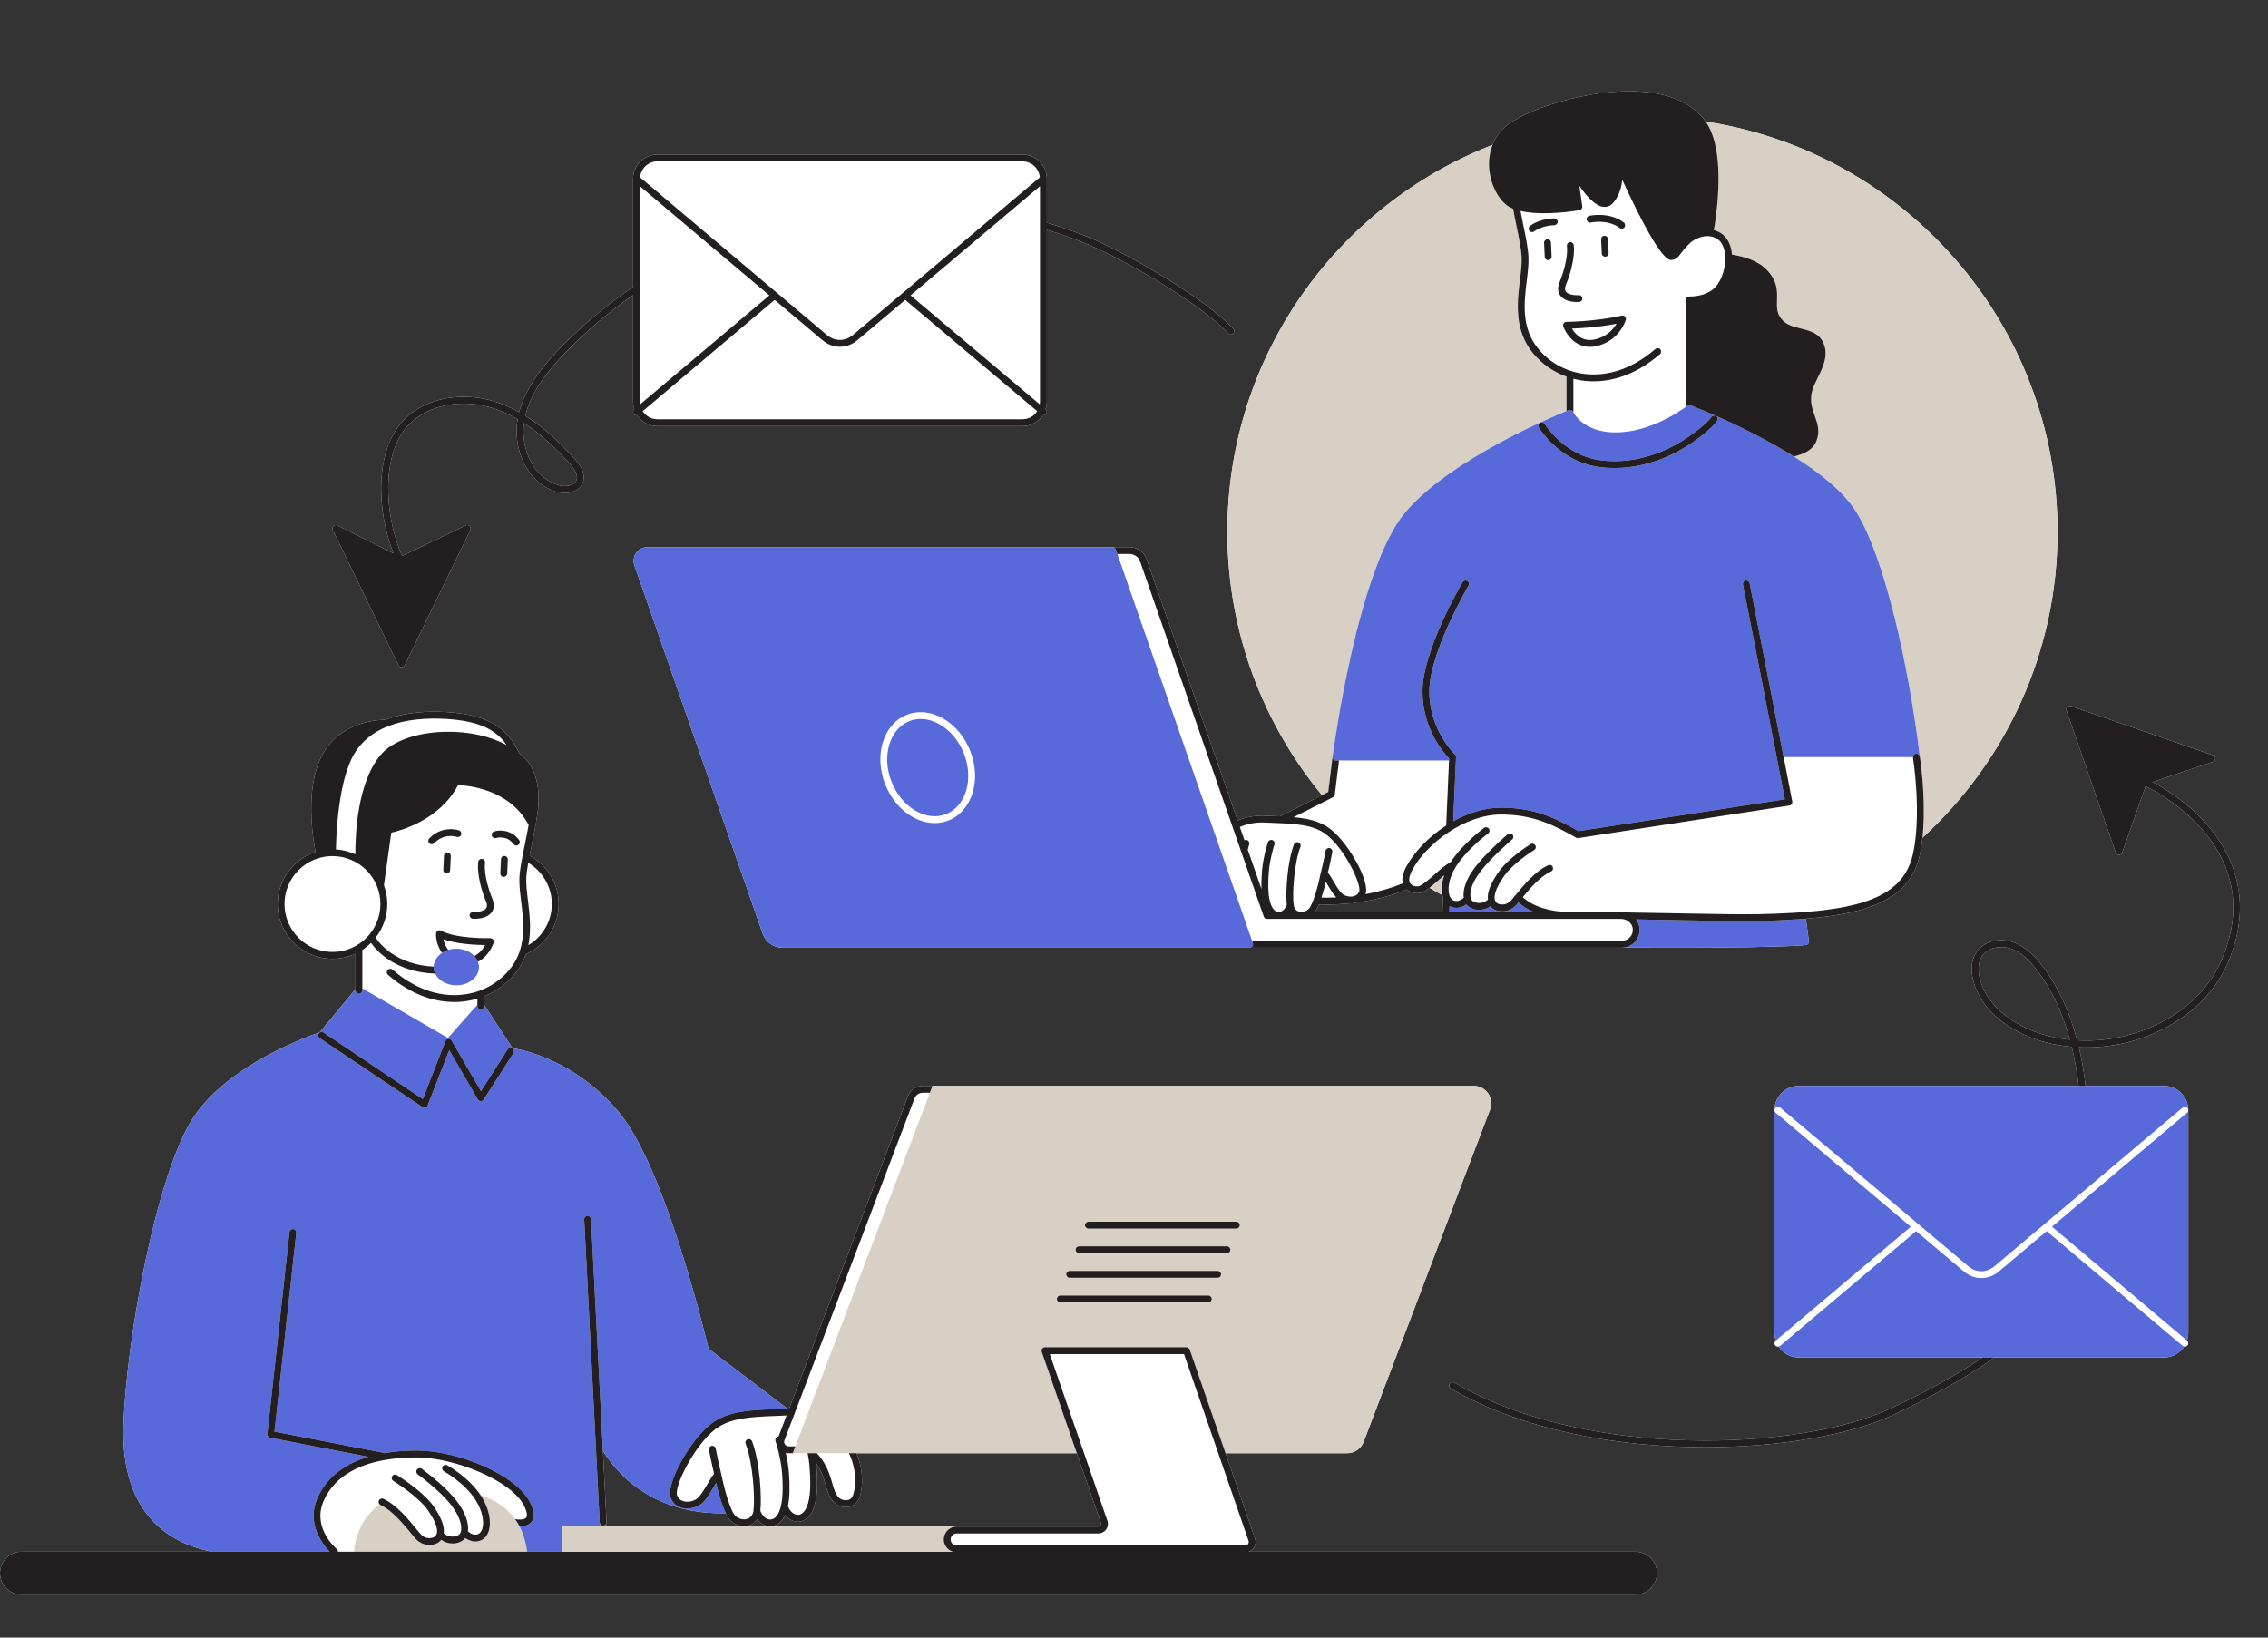
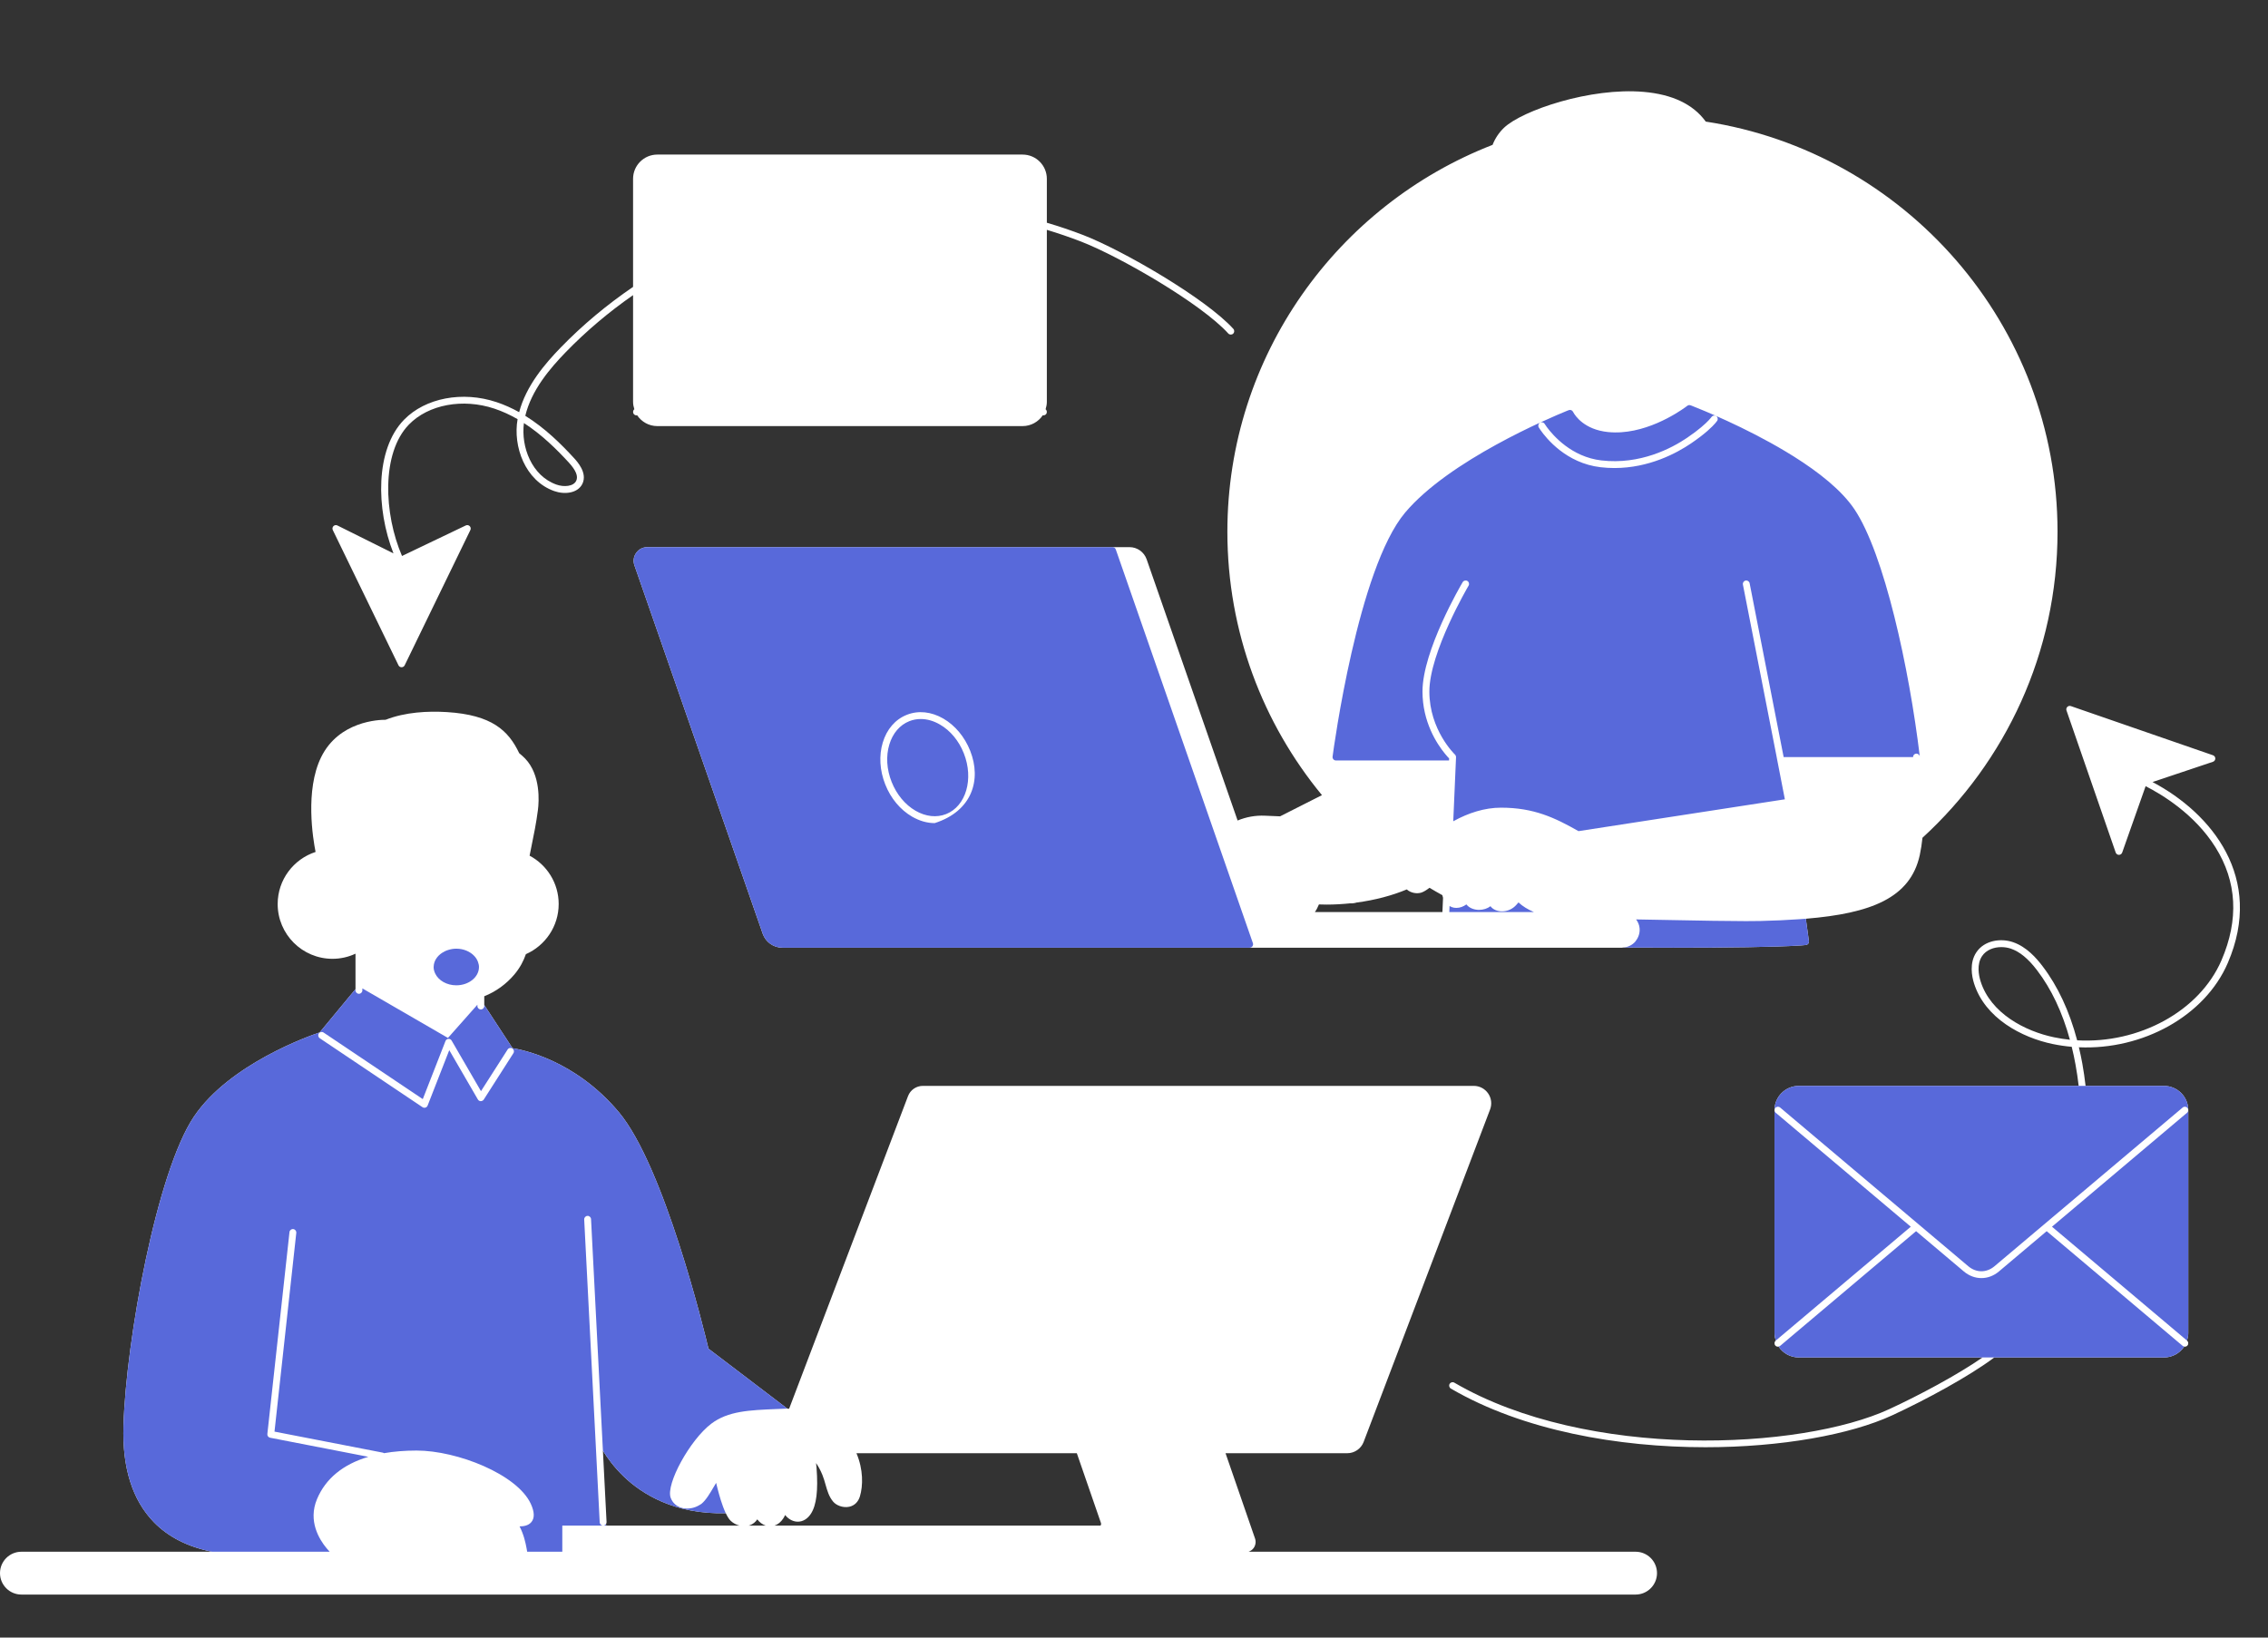
<svg xmlns="http://www.w3.org/2000/svg" width="450" zoomAndPan="magnify" viewBox="0 0 337.5 243.75" height="325" preserveAspectRatio="xMidYMid meet" version="1.0">
  <rect x="0" y="0" width="337.5" height="243.75" fill="#333333" stroke="none" />
  <defs>
    <clipPath id="7106457ae4">
      <path d="M 0 13 L 334 13 L 334 237.512 L 0 237.512 Z M 0 13 " clip-rule="nonzero" />
    </clipPath>
    <clipPath id="28c3b9b4ee">
      <path d="M 0 13 L 334 13 L 334 237.512 L 0 237.512 Z M 0 13 " clip-rule="nonzero" />
    </clipPath>
  </defs>
  <g clip-path="url(#7106457ae4)">
    <path fill="#ffffff" d="M 243.391 230.969 L 185.797 230.969 C 186.098 230.863 186.371 230.676 186.559 230.41 C 186.848 230.004 186.926 229.477 186.762 229.004 L 182.371 216.305 L 200.496 216.305 C 201.562 216.305 202.535 215.637 202.918 214.637 L 221.738 165.141 C 222.043 164.344 221.934 163.449 221.449 162.75 C 220.965 162.051 220.172 161.629 219.32 161.629 L 137.32 161.629 C 136.352 161.629 135.469 162.238 135.125 163.145 L 117.43 209.68 C 117.344 209.68 117.258 209.672 117.172 209.676 L 105.43 200.746 C 104.824 198.191 98.84 173.566 92.062 165.508 C 85.578 157.793 77.762 156.246 76.27 156.016 L 72.062 149.59 L 72.062 148.289 C 73.793 147.594 75.332 146.488 76.555 145.035 C 77.359 144.074 77.898 143.059 78.258 142.023 C 81.129 140.758 83.137 137.891 83.137 134.559 C 83.137 131.445 81.383 128.734 78.809 127.363 C 78.891 126.93 78.984 126.484 79.078 126.02 C 79.418 124.359 79.805 122.48 80.051 120.547 C 80.199 119.375 80.504 115.359 78.137 112.898 C 77.871 112.621 77.57 112.363 77.262 112.109 C 75.66 108.738 73.199 106.41 66.504 105.992 C 63.672 105.82 60.32 105.984 57.379 107.137 C 56.414 107.129 50.426 107.324 47.789 112.703 C 45.367 117.633 46.578 124.883 46.961 126.809 C 43.691 127.871 41.32 130.941 41.32 134.559 C 41.32 139.059 44.98 142.715 49.477 142.715 C 50.703 142.715 51.859 142.438 52.902 141.953 L 52.902 147.227 L 47.566 153.672 C 46.051 154.18 34.145 158.367 28.867 166.195 C 23.34 174.387 18.762 199.398 18.371 212.258 C 18.184 218.465 19.699 223.273 22.879 226.551 C 25.055 228.793 27.977 230.258 31.57 230.969 L 3.188 230.969 C 1.426 230.969 0 232.395 0 234.156 C 0 235.914 1.426 237.344 3.188 237.344 L 243.391 237.344 C 245.148 237.344 246.578 235.914 246.578 234.156 C 246.578 232.395 245.148 230.969 243.391 230.969 Z M 90.199 227.082 L 90.188 226.824 C 90.234 226.742 90.27 226.648 90.262 226.547 L 89.719 215.934 C 90.391 217.023 91.395 218.402 92.82 219.773 C 95.547 222.395 100.383 225.418 108.004 225.238 C 108.234 225.723 108.48 226.125 108.738 226.371 C 109.117 226.727 109.574 226.961 110.051 227.082 Z M 111.379 227.082 C 111.441 227.066 111.504 227.055 111.562 227.035 C 112.039 226.867 112.418 226.555 112.691 226.152 C 113.035 226.598 113.469 226.922 113.953 227.082 Z M 163.777 227.059 C 163.77 227.066 163.758 227.07 163.75 227.082 L 115.246 227.082 C 115.754 226.914 116.211 226.551 116.562 226.008 C 116.66 225.852 116.754 225.684 116.836 225.504 C 117.27 226.047 117.84 226.402 118.469 226.48 C 118.555 226.492 118.641 226.496 118.727 226.496 C 119.48 226.496 120.18 226.074 120.672 225.312 C 121.5 224.035 121.766 221.855 121.508 218.457 C 121.488 218.223 121.465 217.996 121.438 217.773 C 121.742 218.211 122.074 218.781 122.379 219.531 C 122.574 220.016 122.715 220.504 122.848 220.977 C 123.113 221.906 123.359 222.781 123.996 223.531 C 124.43 224.043 125.402 224.477 126.367 224.277 C 127.148 224.113 127.719 223.559 127.969 222.711 C 128.434 221.141 128.48 218.742 127.449 216.305 L 160.242 216.305 L 163.832 226.691 C 163.875 226.816 163.855 226.949 163.777 227.059 Z M 196.719 118.355 L 190.488 121.508 C 190.148 121.492 189.809 121.48 189.453 121.465 L 188.242 121.414 C 186.805 121.348 185.426 121.609 184.168 122.129 L 170.633 83.254 C 170.254 82.168 169.23 81.438 168.082 81.438 L 96.328 81.438 C 95.66 81.438 95.055 81.75 94.668 82.297 C 94.281 82.84 94.188 83.512 94.406 84.145 L 113.496 138.977 C 113.934 140.227 115.109 141.062 116.43 141.062 L 241.344 141.062 C 241.422 141.062 241.492 141.043 241.57 141.039 C 244.066 141.051 246.578 141.059 249.023 141.059 C 256.887 141.059 264.086 140.977 267.984 140.727 C 268.133 140.715 268.281 140.703 268.426 140.688 L 268.719 140.66 C 268.859 140.648 268.988 140.578 269.074 140.473 C 269.164 140.363 269.203 140.219 269.184 140.082 L 268.727 136.75 C 278.418 135.953 284.285 133.664 285.68 127.277 C 285.859 126.449 285.988 125.578 286.082 124.699 C 298.426 113.398 306.18 97.164 306.18 79.148 C 306.18 48.289 283.434 22.641 253.824 18.098 C 253.805 18.074 253.793 18.047 253.777 18.023 C 251.922 15.508 248.836 14.043 244.602 13.676 C 236.676 12.98 226.52 16.438 223.812 19.016 C 223.059 19.734 222.488 20.602 222.109 21.562 C 199.043 30.527 182.645 52.953 182.645 79.148 C 182.645 94.023 187.93 107.684 196.719 118.355 Z M 200.887 134.461 C 201.172 134.473 201.457 134.457 201.723 134.387 C 201.754 134.375 201.785 134.359 201.816 134.348 C 204.66 133.977 207.215 133.277 209.34 132.387 C 209.961 132.938 210.859 133.062 211.508 132.859 C 211.871 132.742 212.277 132.484 212.723 132.145 C 213.352 132.523 213.988 132.887 214.633 133.242 C 214.66 133.383 214.699 133.516 214.738 133.637 L 214.645 135.754 L 195.668 135.754 C 195.879 135.461 196.082 135.074 196.27 134.621 C 196.645 134.633 197.023 134.645 197.391 134.645 C 198.598 134.645 199.758 134.574 200.887 134.461 Z M 320.316 116.402 L 329.312 113.387 C 329.52 113.316 329.656 113.121 329.66 112.906 C 329.66 112.688 329.523 112.492 329.316 112.418 L 308.164 105.098 C 307.977 105.031 307.773 105.082 307.637 105.219 C 307.496 105.355 307.449 105.562 307.512 105.746 L 314.836 126.898 C 314.906 127.102 315.102 127.238 315.316 127.242 C 315.316 127.242 315.316 127.242 315.32 127.242 C 315.535 127.242 315.727 127.105 315.801 126.902 L 319.289 117.02 C 321.703 118.246 326.586 121.18 329.672 126.098 C 332.883 131.215 333.188 136.879 330.578 142.934 C 327.297 150.547 318.27 155.367 309.102 154.848 C 307.949 150.488 306.219 146.781 303.941 143.801 C 303.027 142.602 301.578 140.93 299.555 140.238 C 297.746 139.617 295.293 139.945 294.09 141.762 C 293.043 143.348 293.426 145.32 293.75 146.359 C 295.383 151.57 300.871 154.445 305.465 155.398 C 306.406 155.594 307.348 155.73 308.293 155.812 C 308.508 156.684 308.699 157.578 308.863 158.496 C 309.055 159.535 309.203 160.582 309.328 161.633 L 267.668 161.633 C 265.68 161.633 264.059 163.25 264.059 165.242 L 264.059 198.441 C 264.059 198.828 264.137 199.191 264.25 199.543 L 264.242 199.551 C 264.027 199.73 264 200.055 264.18 200.27 C 264.281 200.387 264.426 200.449 264.57 200.449 C 264.602 200.449 264.633 200.438 264.664 200.434 C 265.312 201.406 266.418 202.051 267.668 202.051 L 295.027 202.051 C 291.254 204.66 285.629 207.668 281.16 209.734 C 267.965 215.84 236.184 217.34 216.418 205.805 C 216.176 205.66 215.863 205.742 215.719 205.988 C 215.578 206.23 215.66 206.543 215.902 206.684 C 226.625 212.941 240.832 215.414 253.781 215.414 C 265.047 215.414 275.359 213.543 281.59 210.66 C 286.57 208.355 292.996 204.883 296.773 202.051 L 322.027 202.051 C 323.281 202.051 324.387 201.406 325.031 200.434 C 325.062 200.438 325.094 200.449 325.129 200.449 C 325.27 200.449 325.418 200.387 325.516 200.27 C 325.699 200.055 325.672 199.73 325.457 199.551 L 325.445 199.543 C 325.559 199.191 325.637 198.828 325.637 198.441 L 325.637 165.242 C 325.637 163.254 324.02 161.633 322.027 161.633 L 310.355 161.633 C 310.227 160.52 310.07 159.414 309.871 158.312 C 309.719 157.484 309.547 156.672 309.359 155.883 C 318.852 156.301 328.109 151.242 331.516 143.336 C 336.98 130.664 329.121 121.07 320.316 116.402 Z M 305.676 154.398 C 301.363 153.504 296.227 150.84 294.727 146.051 C 294.457 145.188 294.129 143.555 294.941 142.324 C 295.57 141.375 296.711 140.973 297.816 140.973 C 298.309 140.973 298.793 141.055 299.227 141.199 C 300.566 141.66 301.809 142.684 303.133 144.418 C 305.27 147.215 306.906 150.684 308.023 154.762 C 307.238 154.68 306.453 154.559 305.676 154.398 Z M 59.301 99.031 C 59.387 99.207 59.566 99.316 59.758 99.316 C 59.953 99.316 60.133 99.207 60.219 99.031 L 69.996 78.895 C 70.09 78.699 70.051 78.465 69.898 78.312 C 69.746 78.16 69.516 78.117 69.316 78.211 L 59.824 82.754 C 57.113 76.5 56.723 67.422 60.859 63.184 C 63.762 60.207 68.867 59.258 73.562 60.82 C 74.785 61.227 75.938 61.766 77.023 62.391 C 76.305 66.445 78.141 71.551 82.457 73.09 C 84 73.641 86 73.441 86.68 71.984 C 87.426 70.371 85.902 68.711 85.402 68.164 C 83.5 66.094 81.102 63.711 78.168 61.891 C 79.086 58.059 81.855 54.82 84.211 52.395 C 87.242 49.273 90.602 46.441 94.207 43.93 L 94.207 59.812 C 94.207 60.199 94.285 60.566 94.398 60.918 L 94.387 60.922 C 94.172 61.105 94.145 61.426 94.328 61.645 C 94.426 61.762 94.57 61.824 94.719 61.824 C 94.75 61.824 94.781 61.812 94.812 61.809 C 95.461 62.781 96.562 63.422 97.816 63.422 L 152.172 63.422 C 153.426 63.422 154.531 62.777 155.176 61.809 C 155.207 61.812 155.238 61.824 155.273 61.824 C 155.418 61.824 155.562 61.762 155.664 61.645 C 155.844 61.426 155.816 61.105 155.602 60.922 L 155.594 60.918 C 155.703 60.566 155.781 60.199 155.781 59.812 L 155.781 34.211 C 157.488 34.727 159.172 35.301 160.832 35.941 C 166.637 38.184 178.777 45.211 182.777 49.637 C 182.965 49.844 183.289 49.859 183.496 49.672 C 183.707 49.484 183.723 49.16 183.535 48.953 C 179.445 44.43 167.094 37.266 161.199 34.988 C 159.422 34.301 157.613 33.695 155.781 33.152 L 155.781 26.617 C 155.781 24.625 154.164 23.008 152.172 23.008 L 97.816 23.008 C 95.824 23.008 94.207 24.625 94.207 26.617 L 94.207 42.703 C 90.328 45.348 86.719 48.352 83.477 51.688 C 81.09 54.145 78.293 57.414 77.254 61.352 C 76.195 60.762 75.074 60.25 73.887 59.855 C 68.828 58.168 63.297 59.223 60.129 62.473 C 55.812 66.895 55.953 75.75 58.551 82.367 L 50.211 78.215 C 50.016 78.117 49.777 78.156 49.621 78.309 C 49.469 78.465 49.43 78.699 49.523 78.895 Z M 77.965 62.969 C 80.648 64.703 82.871 66.918 84.652 68.855 C 85.703 70.004 86.062 70.887 85.75 71.555 C 85.352 72.418 83.906 72.523 82.801 72.129 C 79.129 70.82 77.504 66.535 77.965 62.969 Z M 77.965 62.969 " fill-opacity="1" fill-rule="nonzero" />
  </g>
-   <path fill="#d8d0c5" d="M 78.406 230.723 L 78.449 230.969 C 77.855 230.969 77.25 230.969 76.629 230.969 C 69.492 230.969 60.566 230.969 52.695 230.969 C 52.695 230.906 52.758 226.656 56.5 223.926 C 56.543 223.961 56.582 223.996 56.637 224.023 C 56.914 224.148 57.188 224.312 57.461 224.496 C 58.879 225.449 60.203 227.059 61.133 228.195 C 61.387 228.504 61.609 228.773 61.793 228.98 C 62.34 229.605 63.117 229.961 63.922 229.961 C 63.949 229.961 63.973 229.961 63.996 229.961 C 64.672 229.941 65.273 229.68 65.609 229.254 C 65.629 229.23 65.633 229.207 65.648 229.188 C 66.098 229.535 66.699 229.742 67.336 229.738 C 67.406 229.738 67.477 229.738 67.551 229.734 C 68.262 229.684 68.875 229.395 69.238 228.93 C 69.688 229.254 70.211 229.445 70.73 229.445 C 70.848 229.445 70.969 229.438 71.086 229.418 C 71.836 229.289 72.426 228.766 72.703 227.98 C 73.02 227.074 73.016 225.605 72.27 223.922 C 72.09 223.523 71.887 223.113 71.617 222.695 C 71.586 222.648 71.555 222.605 71.527 222.562 C 74.098 223.402 75.672 224.727 76.66 226.113 C 76.918 226.473 77.133 226.836 77.32 227.195 C 77.949 228.426 78.203 229.613 78.359 230.457 C 78.375 230.551 78.391 230.637 78.406 230.723 Z M 113.953 227.082 L 89.785 227.082 C 89.785 227.082 89.781 227.082 89.777 227.082 C 89.77 227.082 89.762 227.082 89.754 227.082 C 89.746 227.082 89.742 227.082 89.738 227.082 L 83.676 227.082 L 83.676 230.992 L 141.867 230.992 C 141.324 230.844 140.879 230.469 140.637 229.969 C 140.516 229.719 140.441 229.441 140.441 229.145 C 140.441 228.758 140.559 228.402 140.758 228.102 C 141.098 227.578 141.688 227.227 142.363 227.227 L 163.449 227.227 C 163.57 227.227 163.676 227.172 163.75 227.082 Z M 221.449 162.75 C 221.934 163.449 222.039 164.344 221.738 165.141 L 202.914 214.637 C 202.535 215.637 201.562 216.305 200.496 216.305 L 182.371 216.305 L 182.02 215.285 L 177.039 200.875 C 176.965 200.668 176.773 200.531 176.555 200.531 L 155.504 200.531 C 155.336 200.531 155.184 200.609 155.086 200.746 C 154.992 200.879 154.965 201.051 155.02 201.207 L 159.887 215.285 L 160.238 216.305 L 117.969 216.305 L 118.355 215.285 L 138.375 162.652 L 138.762 161.629 L 219.316 161.629 C 220.172 161.633 220.965 162.051 221.449 162.75 Z M 183.977 181.848 L 161.969 181.848 C 161.688 181.848 161.461 182.074 161.461 182.359 C 161.461 182.641 161.688 182.867 161.969 182.867 L 183.977 182.867 C 184.258 182.867 184.488 182.641 184.488 182.359 C 184.488 182.074 184.258 181.848 183.977 181.848 Z M 180.309 193.344 C 180.309 193.062 180.082 192.836 179.801 192.836 L 157.793 192.836 C 157.512 192.836 157.281 193.062 157.281 193.344 C 157.281 193.629 157.512 193.855 157.793 193.855 L 179.801 193.855 C 180.082 193.855 180.309 193.629 180.309 193.344 Z M 181.703 189.684 C 181.703 189.402 181.477 189.172 181.191 189.172 L 159.184 189.172 C 158.902 189.172 158.676 189.402 158.676 189.684 C 158.676 189.965 158.902 190.191 159.184 190.191 L 181.191 190.191 C 181.477 190.191 181.703 189.965 181.703 189.684 Z M 182.586 186.531 C 182.867 186.531 183.094 186.301 183.094 186.02 C 183.094 185.738 182.867 185.512 182.586 185.512 L 160.578 185.512 C 160.297 185.512 160.066 185.738 160.066 186.02 C 160.066 186.301 160.297 186.531 160.578 186.531 Z M 214.883 130.301 C 214.621 130.523 214.359 130.75 214.098 130.98 C 213.914 131.145 213.738 131.297 213.562 131.449 C 213.27 131.703 212.988 131.941 212.723 132.145 C 213.352 132.523 213.988 132.887 214.633 133.242 C 214.559 132.891 214.527 132.477 214.555 132.023 C 214.582 131.527 214.691 130.977 214.879 130.395 Z M 228.199 52.652 C 225.27 49.168 225.777 44.984 226.191 41.621 C 226.34 40.395 226.48 39.234 226.434 38.277 C 226.371 37.051 226.047 35.469 225.672 33.641 C 225.504 32.828 225.328 31.961 225.16 31.062 C 224.676 30.863 224.254 30.613 223.922 30.301 C 222.477 28.922 221.574 26.668 221.574 24.422 C 221.574 23.867 221.633 23.328 221.738 22.805 C 221.828 22.375 221.953 21.961 222.109 21.562 C 199.043 30.527 182.645 52.953 182.645 79.148 C 182.645 94.023 187.93 107.684 196.719 118.355 L 197.652 117.883 L 197.656 117.883 L 198.301 112.621 C 198.301 112.621 198.301 112.617 198.301 112.617 C 198.449 111.48 202.07 84.648 209.09 76.305 C 215.648 68.504 230.652 62.18 233.113 61.18 L 233.113 56.059 C 231.211 55.383 229.52 54.227 228.199 52.652 Z M 253.82 18.098 C 254.074 18.445 254.285 18.836 254.48 19.25 C 256.5 23.551 255.598 30.914 255.066 34.102 C 255.059 34.152 255.035 34.199 255.012 34.242 C 255.348 34.328 255.688 34.461 256.023 34.664 C 256.816 35.141 257.371 35.98 257.617 37.094 C 257.672 37.352 257.711 37.621 257.734 37.895 C 259.598 38.195 261.621 38.824 262.891 40.141 C 264.531 41.84 264.48 43.355 264.438 44.691 C 264.41 45.684 264.379 46.539 265.043 47.414 C 265.75 48.348 266.828 48.613 267.969 48.895 C 269.352 49.238 270.785 49.598 271.41 51.207 C 272.102 52.984 271.25 54.711 270.5 56.234 C 270.109 57.023 269.742 57.77 269.602 58.461 C 269.324 59.828 269.695 60.871 270.055 61.883 C 270.453 63.008 270.867 64.172 270.312 65.621 C 269.75 67.09 268.316 67.582 266.949 67.953 C 270.625 70.266 274.035 72.949 275.941 75.777 C 280.395 82.383 284.113 99.492 285.684 112.605 C 285.727 112.879 286.52 118.008 286.207 123.172 C 286.176 123.68 286.137 124.191 286.082 124.699 C 298.426 113.398 306.18 97.164 306.18 79.148 C 306.18 48.289 283.43 22.641 253.82 18.098 Z M 253.82 18.098 " fill-opacity="1" fill-rule="nonzero" />
-   <path fill="#5869da" d="M 90.188 226.824 L 90.199 227.082 L 89.785 227.082 C 89.961 227.07 90.105 226.965 90.188 226.824 Z M 105.43 200.746 L 117.172 209.676 C 117.098 209.68 117.027 209.672 116.957 209.672 L 115.562 209.73 C 115.562 209.73 115.559 209.73 115.559 209.73 C 111.523 209.895 108.332 210.023 105.844 211.914 C 102.672 214.316 99.059 220.91 99.801 222.934 C 99.801 222.941 99.805 222.945 99.809 222.949 C 100.086 223.699 100.676 224.23 101.465 224.445 C 102.32 224.676 103.344 224.488 104.094 224.016 C 104.195 223.953 104.305 223.902 104.395 223.828 C 105.062 223.277 105.645 222.285 106.207 221.328 C 106.332 221.117 106.453 220.914 106.57 220.719 C 106.793 221.68 107.148 223.047 107.582 224.227 C 107.715 224.586 107.855 224.93 108 225.238 C 100.383 225.418 95.547 222.395 92.82 219.773 C 91.395 218.402 90.387 217.023 89.719 215.93 L 89.594 213.488 L 87.953 181.465 C 87.941 181.18 87.672 180.949 87.418 180.98 C 87.137 180.996 86.922 181.234 86.934 181.516 L 88.582 213.656 L 89.242 226.598 C 89.258 226.867 89.473 227.07 89.738 227.082 L 83.676 227.082 L 83.676 230.969 C 82.141 230.969 80.379 230.969 78.449 230.969 L 78.406 230.723 C 78.391 230.637 78.375 230.551 78.359 230.457 C 78.203 229.613 77.949 228.426 77.316 227.195 C 77.926 227.199 78.641 227.078 79.078 226.551 C 79.574 225.953 79.543 225.035 78.984 223.828 C 76.953 219.445 68.035 215.91 62.004 215.91 C 61.996 215.91 61.992 215.91 61.984 215.91 C 60.23 215.91 58.617 216.043 57.137 216.301 C 57.082 216.258 57.016 216.227 56.941 216.215 L 40.848 213.09 L 44.09 183.508 C 44.121 183.227 43.918 182.977 43.641 182.945 C 43.352 182.91 43.105 183.117 43.078 183.395 L 39.785 213.445 C 39.754 213.707 39.934 213.949 40.195 214 L 54.809 216.84 C 51.047 217.961 48.445 220.086 47.168 223.148 C 45.82 226.383 47.488 229.113 48.605 230.457 C 48.77 230.66 48.926 230.832 49.059 230.969 C 44.043 230.969 39.711 230.969 36.93 230.969 L 31.57 230.969 C 27.977 230.258 25.055 228.793 22.879 226.551 C 19.699 223.273 18.184 218.465 18.371 212.262 C 18.762 199.398 23.34 174.391 28.867 166.195 C 34.145 158.367 46.047 154.18 47.566 153.672 L 52.902 147.227 L 52.902 147.41 C 52.902 147.691 53.129 147.922 53.414 147.922 C 53.695 147.922 53.922 147.691 53.922 147.41 L 53.922 147.117 L 66.66 154.492 L 71.043 149.547 L 71.043 149.742 C 71.043 150.023 71.27 150.254 71.555 150.254 C 71.836 150.254 72.062 150.023 72.062 149.742 L 72.062 149.59 L 76.27 156.016 C 77.762 156.25 85.578 157.793 92.062 165.508 C 98.84 173.57 104.824 198.191 105.43 200.746 Z M 76.219 157.047 L 76.398 156.766 C 76.551 156.527 76.48 156.211 76.246 156.062 C 76.008 155.906 75.691 155.977 75.539 156.215 L 75.363 156.492 L 71.574 162.414 L 67.391 155.203 L 67.207 154.887 C 67.109 154.715 66.914 154.613 66.727 154.633 C 66.531 154.648 66.363 154.773 66.289 154.957 L 66.133 155.363 L 62.914 163.598 L 48.617 154 L 48.148 153.688 C 47.918 153.531 47.598 153.59 47.441 153.828 C 47.285 154.059 47.348 154.375 47.582 154.535 L 47.789 154.676 L 62.875 164.801 C 62.961 164.855 63.059 164.887 63.16 164.887 C 63.211 164.887 63.262 164.879 63.312 164.863 C 63.461 164.816 63.578 164.707 63.633 164.562 L 66.855 156.312 L 71.113 163.652 C 71.203 163.805 71.363 163.902 71.543 163.906 C 71.711 163.895 71.887 163.82 71.984 163.672 Z M 67.902 146.66 C 69.766 146.66 71.277 145.438 71.277 143.934 C 71.277 143.668 71.215 143.41 71.125 143.168 C 71.008 142.852 70.828 142.559 70.586 142.301 C 69.969 141.641 69 141.207 67.902 141.207 C 67.484 141.207 67.09 141.277 66.723 141.391 C 66.379 141.492 66.066 141.645 65.785 141.828 C 65.043 142.316 64.555 143.051 64.535 143.883 C 64.535 143.898 64.527 143.918 64.527 143.934 C 64.527 144.281 64.617 144.609 64.766 144.918 C 65.254 145.934 66.473 146.66 67.902 146.66 Z M 225.66 134.672 C 225.109 135.297 224.336 135.652 223.527 135.652 C 223.5 135.652 223.477 135.652 223.453 135.652 C 222.777 135.633 222.176 135.367 221.84 134.941 C 221.824 134.922 221.82 134.898 221.805 134.879 C 221.352 135.227 220.754 135.43 220.113 135.43 C 220.043 135.43 219.973 135.43 219.902 135.426 C 219.191 135.375 218.578 135.086 218.215 134.621 C 218.211 134.621 218.211 134.621 218.211 134.621 C 217.766 134.945 217.242 135.137 216.723 135.137 C 216.602 135.137 216.48 135.129 216.363 135.109 C 216.129 135.07 215.922 134.98 215.723 134.867 C 215.719 134.863 215.715 134.859 215.707 134.855 L 215.668 135.754 L 228.258 135.754 C 227.352 135.371 226.574 134.887 225.961 134.32 C 225.852 134.453 225.75 134.57 225.66 134.672 Z M 268.426 140.688 L 268.719 140.66 C 268.859 140.648 268.988 140.578 269.074 140.473 C 269.164 140.363 269.203 140.223 269.184 140.082 L 268.727 136.75 C 268.395 136.777 268.047 136.801 267.707 136.824 C 265.898 136.953 263.98 137.039 261.926 137.086 C 261.332 137.102 260.617 137.105 259.809 137.105 C 257.02 137.105 253.105 137.031 249.012 136.953 C 247.223 136.922 245.344 136.883 243.465 136.852 C 243.746 137.223 243.938 137.66 243.984 138.137 C 244.055 138.82 243.848 139.492 243.43 140.031 C 243.391 140.082 243.359 140.141 243.316 140.191 C 242.863 140.688 242.238 140.98 241.57 141.039 C 244.066 141.055 246.578 141.062 249.023 141.062 C 256.887 141.062 264.09 140.977 267.984 140.727 C 268.137 140.715 268.281 140.703 268.426 140.688 Z M 265.262 119.027 L 234.895 123.711 C 231.391 121.727 228.281 120.219 223.359 120.219 C 223.355 120.219 223.352 120.219 223.348 120.219 C 220.934 120.219 218.504 121.004 216.312 122.215 C 216.293 122.227 216.273 122.234 216.258 122.246 L 216.672 112.707 C 216.676 112.648 216.66 112.594 216.641 112.535 C 216.637 112.523 216.641 112.504 216.633 112.492 C 216.605 112.426 216.566 112.367 216.516 112.32 C 216.516 112.32 216.512 112.316 216.512 112.312 C 216.473 112.277 212.703 108.66 212.703 102.93 C 212.703 97.121 218.48 87.27 218.539 87.172 C 218.68 86.93 218.602 86.617 218.359 86.473 C 218.117 86.332 217.805 86.41 217.66 86.652 C 217.414 87.066 211.68 96.84 211.68 102.93 C 211.68 107.453 213.812 110.703 215.016 112.176 C 215.277 112.5 215.5 112.742 215.645 112.887 L 215.629 113.195 L 198.805 113.195 C 198.66 113.195 198.52 113.133 198.422 113.023 C 198.328 112.914 198.281 112.766 198.301 112.621 C 198.301 112.621 198.301 112.621 198.301 112.617 C 198.449 111.48 202.07 84.652 209.09 76.305 C 215.648 68.508 230.652 62.184 233.113 61.18 C 233.281 61.113 233.391 61.066 233.438 61.051 C 233.684 60.949 233.973 61.062 234.086 61.305 C 234.09 61.316 234.109 61.352 234.137 61.398 C 234.391 61.855 235.746 63.953 239.297 64.309 C 244.598 64.848 249.668 61.434 250.828 60.594 C 250.98 60.48 251.07 60.41 251.078 60.406 C 251.219 60.297 251.41 60.266 251.578 60.328 C 251.617 60.344 251.715 60.383 251.848 60.434 C 253.258 60.988 259.68 63.574 265.75 67.219 C 266.152 67.457 266.551 67.703 266.949 67.953 C 270.625 70.266 274.035 72.949 275.941 75.777 C 280.395 82.383 284.113 99.492 285.684 112.605 C 285.637 112.324 285.371 112.137 285.098 112.184 C 284.848 112.223 284.68 112.438 284.68 112.688 L 265.426 112.688 L 265.406 112.59 C 265.406 112.586 265.406 112.586 265.406 112.586 L 265.324 112.176 L 260.363 86.816 C 260.312 86.539 260.039 86.359 259.766 86.414 C 259.488 86.469 259.309 86.734 259.363 87.012 L 264.402 112.766 L 264.402 112.781 C 264.402 112.781 264.402 112.781 264.402 112.785 L 265.605 118.977 Z M 255.254 62.988 C 255.434 62.777 255.523 62.648 255.535 62.633 C 255.688 62.398 255.621 62.086 255.387 61.934 C 255.148 61.781 254.836 61.844 254.68 62.078 C 254.676 62.082 254.562 62.25 254.273 62.555 C 253.793 63.066 252.82 63.969 251.051 65.168 C 248.77 66.715 244.07 69.207 238.289 68.531 C 233.855 68.012 231.094 64.801 230.188 63.574 C 229.977 63.285 229.863 63.105 229.859 63.094 C 229.711 62.855 229.398 62.777 229.156 62.922 C 228.914 63.066 228.84 63.379 228.984 63.621 C 229 63.652 229.094 63.801 229.242 64.012 C 230.094 65.234 233.07 68.945 238.168 69.543 C 238.879 69.629 239.574 69.664 240.246 69.664 C 245.395 69.664 249.5 67.449 251.621 66.012 C 253.781 64.547 254.816 63.5 255.254 62.988 Z M 136.242 120.676 C 137.762 121.555 139.379 121.73 140.793 121.172 C 143.754 119.996 144.938 115.941 143.426 112.129 C 142.688 110.262 141.422 108.738 139.863 107.84 C 138.93 107.297 137.957 107.023 137.016 107.023 C 136.434 107.023 135.859 107.129 135.316 107.344 C 133.902 107.906 132.848 109.137 132.34 110.82 C 131.82 112.543 131.941 114.52 132.684 116.387 C 133.422 118.25 134.688 119.777 136.242 120.676 Z M 186.445 140.387 C 186.496 140.543 186.473 140.715 186.375 140.848 C 186.281 140.984 186.125 141.062 185.961 141.062 L 116.43 141.062 C 115.109 141.062 113.934 140.227 113.5 138.98 L 94.406 84.145 C 94.188 83.516 94.281 82.84 94.668 82.297 C 95.055 81.754 95.66 81.441 96.328 81.441 L 165.559 81.441 C 165.773 81.441 165.969 81.578 166.039 81.781 L 166.277 82.461 L 186.324 140.043 Z M 131.734 116.762 C 132.555 118.84 133.977 120.543 135.734 121.559 C 136.828 122.191 137.973 122.516 139.09 122.516 C 139.801 122.516 140.5 122.383 141.168 122.117 C 144.652 120.738 146.09 116.09 144.375 111.754 C 143.551 109.676 142.129 107.973 140.375 106.957 C 138.578 105.918 136.648 105.719 134.941 106.398 C 133.23 107.074 131.961 108.539 131.363 110.527 C 130.777 112.465 130.91 114.68 131.734 116.762 Z M 324.207 199.828 L 304.566 183.254 L 297.461 189.25 C 296.68 189.91 295.766 190.238 294.848 190.238 C 293.934 190.238 293.02 189.91 292.238 189.25 L 285.133 183.254 L 265.492 199.828 L 264.902 200.328 C 264.832 200.387 264.75 200.414 264.668 200.43 C 265.312 201.402 266.418 202.047 267.672 202.047 L 322.031 202.047 C 323.281 202.047 324.387 201.402 325.035 200.43 C 324.949 200.414 324.871 200.387 324.801 200.328 Z M 322.027 161.633 L 267.672 161.633 C 265.68 161.633 264.062 163.25 264.062 165.242 L 264.062 198.438 C 264.062 198.824 264.141 199.191 264.254 199.543 L 265.121 198.809 L 284.344 182.59 L 265.082 166.336 L 264.242 165.629 C 264.027 165.449 264 165.125 264.184 164.91 C 264.363 164.695 264.688 164.672 264.902 164.852 L 265.105 165.023 L 292.898 188.473 C 294.086 189.473 295.617 189.469 296.801 188.473 L 324.598 165.023 L 324.801 164.852 C 325.012 164.672 325.336 164.695 325.52 164.91 C 325.699 165.125 325.672 165.449 325.457 165.629 L 324.617 166.336 L 305.355 182.59 L 324.582 198.809 L 325.449 199.543 C 325.562 199.191 325.637 198.824 325.637 198.438 L 325.637 165.242 C 325.637 163.25 324.02 161.633 322.027 161.633 Z M 322.027 161.633 " fill-opacity="1" fill-rule="nonzero" />
+   <path fill="#5869da" d="M 90.188 226.824 L 90.199 227.082 L 89.785 227.082 C 89.961 227.07 90.105 226.965 90.188 226.824 Z M 105.43 200.746 L 117.172 209.676 C 117.098 209.68 117.027 209.672 116.957 209.672 L 115.562 209.73 C 115.562 209.73 115.559 209.73 115.559 209.73 C 111.523 209.895 108.332 210.023 105.844 211.914 C 102.672 214.316 99.059 220.91 99.801 222.934 C 99.801 222.941 99.805 222.945 99.809 222.949 C 100.086 223.699 100.676 224.23 101.465 224.445 C 102.32 224.676 103.344 224.488 104.094 224.016 C 104.195 223.953 104.305 223.902 104.395 223.828 C 105.062 223.277 105.645 222.285 106.207 221.328 C 106.332 221.117 106.453 220.914 106.57 220.719 C 106.793 221.68 107.148 223.047 107.582 224.227 C 107.715 224.586 107.855 224.93 108 225.238 C 100.383 225.418 95.547 222.395 92.82 219.773 C 91.395 218.402 90.387 217.023 89.719 215.93 L 89.594 213.488 L 87.953 181.465 C 87.941 181.18 87.672 180.949 87.418 180.98 C 87.137 180.996 86.922 181.234 86.934 181.516 L 88.582 213.656 L 89.242 226.598 C 89.258 226.867 89.473 227.07 89.738 227.082 L 83.676 227.082 L 83.676 230.969 C 82.141 230.969 80.379 230.969 78.449 230.969 L 78.406 230.723 C 78.391 230.637 78.375 230.551 78.359 230.457 C 78.203 229.613 77.949 228.426 77.316 227.195 C 77.926 227.199 78.641 227.078 79.078 226.551 C 79.574 225.953 79.543 225.035 78.984 223.828 C 76.953 219.445 68.035 215.91 62.004 215.91 C 61.996 215.91 61.992 215.91 61.984 215.91 C 60.23 215.91 58.617 216.043 57.137 216.301 C 57.082 216.258 57.016 216.227 56.941 216.215 L 40.848 213.09 L 44.09 183.508 C 44.121 183.227 43.918 182.977 43.641 182.945 C 43.352 182.91 43.105 183.117 43.078 183.395 L 39.785 213.445 C 39.754 213.707 39.934 213.949 40.195 214 L 54.809 216.84 C 51.047 217.961 48.445 220.086 47.168 223.148 C 45.82 226.383 47.488 229.113 48.605 230.457 C 48.77 230.66 48.926 230.832 49.059 230.969 C 44.043 230.969 39.711 230.969 36.93 230.969 L 31.57 230.969 C 27.977 230.258 25.055 228.793 22.879 226.551 C 19.699 223.273 18.184 218.465 18.371 212.262 C 18.762 199.398 23.34 174.391 28.867 166.195 C 34.145 158.367 46.047 154.18 47.566 153.672 L 52.902 147.227 L 52.902 147.41 C 52.902 147.691 53.129 147.922 53.414 147.922 C 53.695 147.922 53.922 147.691 53.922 147.41 L 53.922 147.117 L 66.66 154.492 L 71.043 149.547 L 71.043 149.742 C 71.043 150.023 71.27 150.254 71.555 150.254 C 71.836 150.254 72.062 150.023 72.062 149.742 L 72.062 149.59 L 76.27 156.016 C 77.762 156.25 85.578 157.793 92.062 165.508 C 98.84 173.57 104.824 198.191 105.43 200.746 Z M 76.219 157.047 L 76.398 156.766 C 76.551 156.527 76.48 156.211 76.246 156.062 C 76.008 155.906 75.691 155.977 75.539 156.215 L 75.363 156.492 L 71.574 162.414 L 67.391 155.203 L 67.207 154.887 C 67.109 154.715 66.914 154.613 66.727 154.633 C 66.531 154.648 66.363 154.773 66.289 154.957 L 66.133 155.363 L 62.914 163.598 L 48.617 154 L 48.148 153.688 C 47.918 153.531 47.598 153.59 47.441 153.828 C 47.285 154.059 47.348 154.375 47.582 154.535 L 47.789 154.676 L 62.875 164.801 C 62.961 164.855 63.059 164.887 63.16 164.887 C 63.211 164.887 63.262 164.879 63.312 164.863 C 63.461 164.816 63.578 164.707 63.633 164.562 L 66.855 156.312 L 71.113 163.652 C 71.203 163.805 71.363 163.902 71.543 163.906 C 71.711 163.895 71.887 163.82 71.984 163.672 Z M 67.902 146.66 C 69.766 146.66 71.277 145.438 71.277 143.934 C 71.277 143.668 71.215 143.41 71.125 143.168 C 71.008 142.852 70.828 142.559 70.586 142.301 C 69.969 141.641 69 141.207 67.902 141.207 C 67.484 141.207 67.09 141.277 66.723 141.391 C 66.379 141.492 66.066 141.645 65.785 141.828 C 65.043 142.316 64.555 143.051 64.535 143.883 C 64.535 143.898 64.527 143.918 64.527 143.934 C 64.527 144.281 64.617 144.609 64.766 144.918 C 65.254 145.934 66.473 146.66 67.902 146.66 Z M 225.66 134.672 C 225.109 135.297 224.336 135.652 223.527 135.652 C 223.5 135.652 223.477 135.652 223.453 135.652 C 222.777 135.633 222.176 135.367 221.84 134.941 C 221.824 134.922 221.82 134.898 221.805 134.879 C 221.352 135.227 220.754 135.43 220.113 135.43 C 220.043 135.43 219.973 135.43 219.902 135.426 C 219.191 135.375 218.578 135.086 218.215 134.621 C 218.211 134.621 218.211 134.621 218.211 134.621 C 217.766 134.945 217.242 135.137 216.723 135.137 C 216.602 135.137 216.48 135.129 216.363 135.109 C 216.129 135.07 215.922 134.98 215.723 134.867 C 215.719 134.863 215.715 134.859 215.707 134.855 L 215.668 135.754 L 228.258 135.754 C 227.352 135.371 226.574 134.887 225.961 134.32 C 225.852 134.453 225.75 134.57 225.66 134.672 Z M 268.426 140.688 L 268.719 140.66 C 268.859 140.648 268.988 140.578 269.074 140.473 C 269.164 140.363 269.203 140.223 269.184 140.082 L 268.727 136.75 C 268.395 136.777 268.047 136.801 267.707 136.824 C 265.898 136.953 263.98 137.039 261.926 137.086 C 261.332 137.102 260.617 137.105 259.809 137.105 C 257.02 137.105 253.105 137.031 249.012 136.953 C 247.223 136.922 245.344 136.883 243.465 136.852 C 243.746 137.223 243.938 137.66 243.984 138.137 C 244.055 138.82 243.848 139.492 243.43 140.031 C 243.391 140.082 243.359 140.141 243.316 140.191 C 242.863 140.688 242.238 140.98 241.57 141.039 C 244.066 141.055 246.578 141.062 249.023 141.062 C 256.887 141.062 264.09 140.977 267.984 140.727 C 268.137 140.715 268.281 140.703 268.426 140.688 Z M 265.262 119.027 L 234.895 123.711 C 231.391 121.727 228.281 120.219 223.359 120.219 C 223.355 120.219 223.352 120.219 223.348 120.219 C 220.934 120.219 218.504 121.004 216.312 122.215 C 216.293 122.227 216.273 122.234 216.258 122.246 L 216.672 112.707 C 216.676 112.648 216.66 112.594 216.641 112.535 C 216.637 112.523 216.641 112.504 216.633 112.492 C 216.605 112.426 216.566 112.367 216.516 112.32 C 216.516 112.32 216.512 112.316 216.512 112.312 C 216.473 112.277 212.703 108.66 212.703 102.93 C 212.703 97.121 218.48 87.27 218.539 87.172 C 218.68 86.93 218.602 86.617 218.359 86.473 C 218.117 86.332 217.805 86.41 217.66 86.652 C 217.414 87.066 211.68 96.84 211.68 102.93 C 211.68 107.453 213.812 110.703 215.016 112.176 C 215.277 112.5 215.5 112.742 215.645 112.887 L 215.629 113.195 L 198.805 113.195 C 198.66 113.195 198.52 113.133 198.422 113.023 C 198.328 112.914 198.281 112.766 198.301 112.621 C 198.301 112.621 198.301 112.621 198.301 112.617 C 198.449 111.48 202.07 84.652 209.09 76.305 C 215.648 68.508 230.652 62.184 233.113 61.18 C 233.281 61.113 233.391 61.066 233.438 61.051 C 233.684 60.949 233.973 61.062 234.086 61.305 C 234.09 61.316 234.109 61.352 234.137 61.398 C 234.391 61.855 235.746 63.953 239.297 64.309 C 244.598 64.848 249.668 61.434 250.828 60.594 C 250.98 60.48 251.07 60.41 251.078 60.406 C 251.219 60.297 251.41 60.266 251.578 60.328 C 251.617 60.344 251.715 60.383 251.848 60.434 C 253.258 60.988 259.68 63.574 265.75 67.219 C 266.152 67.457 266.551 67.703 266.949 67.953 C 270.625 70.266 274.035 72.949 275.941 75.777 C 280.395 82.383 284.113 99.492 285.684 112.605 C 285.637 112.324 285.371 112.137 285.098 112.184 C 284.848 112.223 284.68 112.438 284.68 112.688 L 265.426 112.688 L 265.406 112.59 C 265.406 112.586 265.406 112.586 265.406 112.586 L 265.324 112.176 L 260.363 86.816 C 260.312 86.539 260.039 86.359 259.766 86.414 C 259.488 86.469 259.309 86.734 259.363 87.012 L 264.402 112.766 L 264.402 112.781 C 264.402 112.781 264.402 112.781 264.402 112.785 L 265.605 118.977 Z M 255.254 62.988 C 255.434 62.777 255.523 62.648 255.535 62.633 C 255.688 62.398 255.621 62.086 255.387 61.934 C 255.148 61.781 254.836 61.844 254.68 62.078 C 254.676 62.082 254.562 62.25 254.273 62.555 C 253.793 63.066 252.82 63.969 251.051 65.168 C 248.77 66.715 244.07 69.207 238.289 68.531 C 233.855 68.012 231.094 64.801 230.188 63.574 C 229.977 63.285 229.863 63.105 229.859 63.094 C 229.711 62.855 229.398 62.777 229.156 62.922 C 228.914 63.066 228.84 63.379 228.984 63.621 C 229 63.652 229.094 63.801 229.242 64.012 C 230.094 65.234 233.07 68.945 238.168 69.543 C 238.879 69.629 239.574 69.664 240.246 69.664 C 245.395 69.664 249.5 67.449 251.621 66.012 C 253.781 64.547 254.816 63.5 255.254 62.988 Z M 136.242 120.676 C 137.762 121.555 139.379 121.73 140.793 121.172 C 143.754 119.996 144.938 115.941 143.426 112.129 C 142.688 110.262 141.422 108.738 139.863 107.84 C 138.93 107.297 137.957 107.023 137.016 107.023 C 136.434 107.023 135.859 107.129 135.316 107.344 C 133.902 107.906 132.848 109.137 132.34 110.82 C 131.82 112.543 131.941 114.52 132.684 116.387 C 133.422 118.25 134.688 119.777 136.242 120.676 Z M 186.445 140.387 C 186.496 140.543 186.473 140.715 186.375 140.848 C 186.281 140.984 186.125 141.062 185.961 141.062 L 116.43 141.062 C 115.109 141.062 113.934 140.227 113.5 138.98 L 94.406 84.145 C 94.188 83.516 94.281 82.84 94.668 82.297 C 95.055 81.754 95.66 81.441 96.328 81.441 L 165.559 81.441 C 165.773 81.441 165.969 81.578 166.039 81.781 L 166.277 82.461 L 186.324 140.043 Z M 131.734 116.762 C 132.555 118.84 133.977 120.543 135.734 121.559 C 136.828 122.191 137.973 122.516 139.09 122.516 C 144.652 120.738 146.09 116.09 144.375 111.754 C 143.551 109.676 142.129 107.973 140.375 106.957 C 138.578 105.918 136.648 105.719 134.941 106.398 C 133.23 107.074 131.961 108.539 131.363 110.527 C 130.777 112.465 130.91 114.68 131.734 116.762 Z M 324.207 199.828 L 304.566 183.254 L 297.461 189.25 C 296.68 189.91 295.766 190.238 294.848 190.238 C 293.934 190.238 293.02 189.91 292.238 189.25 L 285.133 183.254 L 265.492 199.828 L 264.902 200.328 C 264.832 200.387 264.75 200.414 264.668 200.43 C 265.312 201.402 266.418 202.047 267.672 202.047 L 322.031 202.047 C 323.281 202.047 324.387 201.402 325.035 200.43 C 324.949 200.414 324.871 200.387 324.801 200.328 Z M 322.027 161.633 L 267.672 161.633 C 265.68 161.633 264.062 163.25 264.062 165.242 L 264.062 198.438 C 264.062 198.824 264.141 199.191 264.254 199.543 L 265.121 198.809 L 284.344 182.59 L 265.082 166.336 L 264.242 165.629 C 264.027 165.449 264 165.125 264.184 164.91 C 264.363 164.695 264.688 164.672 264.902 164.852 L 265.105 165.023 L 292.898 188.473 C 294.086 189.473 295.617 189.469 296.801 188.473 L 324.598 165.023 L 324.801 164.852 C 325.012 164.672 325.336 164.695 325.52 164.91 C 325.699 165.125 325.672 165.449 325.457 165.629 L 324.617 166.336 L 305.355 182.59 L 324.582 198.809 L 325.449 199.543 C 325.562 199.191 325.637 198.824 325.637 198.438 L 325.637 165.242 C 325.637 163.25 324.02 161.633 322.027 161.633 Z M 322.027 161.633 " fill-opacity="1" fill-rule="nonzero" />
  <g clip-path="url(#28c3b9b4ee)">
-     <path fill="#231f20" d="M 49.477 142.715 C 50.699 142.715 51.859 142.438 52.902 141.953 L 52.902 147.41 C 52.902 147.691 53.129 147.922 53.41 147.922 C 53.695 147.922 53.922 147.691 53.922 147.41 L 53.922 141.391 C 54.387 141.086 54.82 140.738 55.215 140.352 C 56.148 141.668 58.93 144.699 64.766 144.918 C 64.617 144.613 64.527 144.281 64.527 143.934 C 64.527 143.918 64.535 143.898 64.535 143.883 C 58.953 143.578 56.527 140.512 55.906 139.559 C 56.984 138.176 57.633 136.445 57.633 134.559 C 57.633 133.578 57.449 132.645 57.133 131.773 L 58.23 123.941 C 59.75 123.598 65.457 122.004 68.164 116.859 C 69.609 116.91 75.891 117.457 78.664 122.805 C 78.477 123.855 78.273 124.875 78.078 125.816 C 77.695 127.688 77.363 129.305 77.297 130.605 C 77.246 131.652 77.391 132.855 77.547 134.129 C 77.953 137.457 78.414 141.234 75.77 144.379 C 73.957 146.539 71.379 147.855 68.512 148.082 C 66.109 148.281 62.398 147.781 58.398 144.32 C 58.188 144.137 57.863 144.16 57.68 144.375 C 57.496 144.586 57.52 144.91 57.73 145.094 C 61.492 148.348 65.043 149.141 67.617 149.141 C 67.961 149.141 68.285 149.125 68.594 149.102 C 69.438 149.035 70.254 148.875 71.043 148.641 L 71.043 149.742 C 71.043 150.023 71.27 150.254 71.551 150.254 C 71.836 150.254 72.062 150.023 72.062 149.742 L 72.062 148.289 C 73.793 147.594 75.332 146.488 76.555 145.035 C 77.359 144.074 77.898 143.059 78.258 142.023 C 81.129 140.758 83.137 137.891 83.137 134.559 C 83.137 131.445 81.383 128.734 78.809 127.363 C 78.891 126.93 78.984 126.484 79.078 126.02 C 79.418 124.359 79.805 122.48 80.051 120.547 C 80.199 119.375 80.504 115.359 78.137 112.898 C 77.871 112.621 77.57 112.363 77.262 112.109 C 75.66 108.738 73.199 106.41 66.504 105.992 C 63.672 105.82 60.32 105.984 57.379 107.137 C 56.414 107.129 50.426 107.324 47.789 112.703 C 45.367 117.633 46.578 124.883 46.961 126.809 C 43.691 127.871 41.32 130.941 41.32 134.559 C 41.32 139.059 44.98 142.715 49.477 142.715 Z M 82.117 134.559 C 82.117 137.164 80.711 139.441 78.621 140.688 C 79.09 138.383 78.809 136.043 78.559 134.004 C 78.41 132.777 78.27 131.617 78.316 130.66 C 78.348 130.012 78.457 129.258 78.605 128.426 C 80.703 129.668 82.117 131.949 82.117 134.559 Z M 52.695 112.238 C 53.883 110.223 55.652 108.938 57.641 108.137 C 57.672 108.129 57.695 108.117 57.723 108.105 C 60.504 107.004 63.723 106.848 66.438 107.012 C 71.48 107.328 73.879 108.711 75.395 110.895 C 72.914 109.566 69.699 108.844 66.227 108.926 C 62.031 109.023 58.484 110.273 56.738 112.266 C 53.117 116.395 52.863 124.473 52.883 127.16 C 51.992 126.75 51.02 126.496 49.992 126.43 C 50.027 124.375 50.324 116.262 52.695 112.238 Z M 49.477 127.426 C 53.41 127.426 56.613 130.625 56.613 134.559 C 56.613 138.496 53.41 141.695 49.477 141.695 C 45.543 141.695 42.34 138.496 42.34 134.559 C 42.34 130.625 45.543 127.426 49.477 127.426 Z M 64.809 228.621 C 65.344 227.945 64.961 226.652 63.672 224.777 C 62.328 222.824 58.797 220.594 58.551 220.438 C 58.543 220.43 58.527 220.422 58.523 220.422 C 58.285 220.273 58.211 219.961 58.359 219.719 C 58.508 219.48 58.82 219.406 59.062 219.555 C 59.09 219.574 59.238 219.664 59.469 219.812 C 60.508 220.496 63.273 222.398 64.512 224.199 C 65.305 225.355 66.207 226.906 66.031 228.219 C 66.078 228.242 66.125 228.266 66.164 228.305 C 66.461 228.594 66.965 228.75 67.48 228.715 C 67.898 228.688 68.254 228.531 68.434 228.301 C 68.824 227.805 68.816 226.195 67.125 224.004 C 65.461 221.848 62.199 219.477 62.164 219.453 C 62.062 219.383 62.004 219.277 61.977 219.168 C 61.941 219.023 61.957 218.871 62.051 218.742 C 62.215 218.516 62.531 218.461 62.762 218.629 C 62.789 218.648 62.949 218.766 63.191 218.949 C 64.16 219.684 66.531 221.566 67.934 223.383 C 69.348 225.215 69.785 226.816 69.629 227.922 C 69.992 228.285 70.484 228.488 70.918 228.41 C 71.301 228.348 71.586 228.082 71.742 227.645 C 72.039 226.789 71.965 225.129 70.758 223.246 C 69.117 220.684 66.09 219.016 66.062 219 C 65.91 218.918 65.828 218.77 65.809 218.613 C 65.793 218.512 65.805 218.402 65.855 218.305 C 65.992 218.059 66.305 217.969 66.547 218.102 C 66.68 218.176 69.734 219.863 71.527 222.562 C 71.555 222.609 71.59 222.652 71.617 222.695 C 71.887 223.113 72.094 223.523 72.27 223.922 C 73.016 225.605 73.02 227.074 72.703 227.98 C 72.426 228.77 71.84 229.289 71.086 229.418 C 70.969 229.438 70.848 229.445 70.73 229.445 C 70.211 229.445 69.688 229.254 69.238 228.93 C 69.238 228.93 69.238 228.93 69.238 228.934 C 68.875 229.395 68.262 229.684 67.551 229.734 C 67.48 229.738 67.41 229.742 67.336 229.742 C 66.699 229.742 66.098 229.535 65.648 229.188 C 65.633 229.207 65.629 229.234 65.609 229.254 C 65.273 229.68 64.672 229.941 64 229.961 C 63.973 229.961 63.949 229.961 63.926 229.961 C 63.117 229.961 62.344 229.605 61.793 228.98 C 61.609 228.773 61.387 228.504 61.133 228.195 C 60.207 227.059 58.879 225.449 57.461 224.496 C 57.188 224.312 56.914 224.148 56.637 224.023 C 56.586 224 56.543 223.961 56.504 223.926 C 56.348 223.781 56.289 223.551 56.383 223.348 C 56.496 223.09 56.801 222.977 57.059 223.094 C 57.07 223.098 57.078 223.105 57.09 223.109 C 59.016 223.996 60.762 226.133 61.922 227.547 C 62.168 227.848 62.379 228.105 62.559 228.309 C 63.059 228.879 63.664 228.969 63.969 228.941 C 64.383 228.93 64.691 228.77 64.809 228.621 Z M 65.785 141.828 C 65.059 140.84 64.848 139.68 64.891 138.949 C 64.898 138.773 65 138.617 65.152 138.531 C 65.305 138.449 65.488 138.445 65.645 138.531 C 67.902 139.773 72.91 139.648 72.957 139.648 C 73.117 139.656 73.281 139.719 73.379 139.852 C 73.48 139.984 73.508 140.156 73.457 140.316 C 73.172 141.199 72.402 142.5 71.125 143.168 C 71.008 142.852 70.828 142.559 70.586 142.301 C 71.383 141.914 71.898 141.203 72.188 140.672 C 70.812 140.656 67.969 140.531 65.977 139.797 C 66.066 140.262 66.273 140.863 66.723 141.391 C 66.379 141.492 66.066 141.645 65.785 141.828 Z M 75.082 127.406 C 75.363 127.422 75.582 127.66 75.57 127.941 L 75.473 130.043 C 75.457 130.316 75.234 130.527 74.961 130.527 C 74.953 130.527 74.945 130.527 74.938 130.527 C 74.656 130.516 74.441 130.277 74.453 129.992 L 74.551 127.891 C 74.562 127.613 74.773 127.363 75.082 127.406 Z M 66.598 126.883 C 66.879 126.898 67.098 127.137 67.082 127.418 L 66.984 129.52 C 66.973 129.793 66.746 130.004 66.477 130.004 C 66.469 130.004 66.461 130.004 66.453 130.004 C 66.172 129.992 65.953 129.754 65.969 129.469 L 66.066 127.367 C 66.078 127.09 66.297 126.84 66.598 126.883 Z M 72.344 135.184 C 72.508 134.953 72.5 134.621 72.332 134.199 C 70.797 130.414 71.156 128.336 71.172 128.25 C 71.223 127.973 71.484 127.797 71.766 127.84 C 72.043 127.891 72.223 128.152 72.176 128.43 C 72.168 128.477 71.879 130.367 73.277 133.816 C 73.664 134.77 73.438 135.406 73.176 135.773 C 72.734 136.402 71.816 136.754 70.637 136.754 C 70.551 136.754 70.461 136.754 70.371 136.75 C 70.09 136.738 69.871 136.5 69.883 136.219 C 69.895 135.934 70.141 135.742 70.414 135.73 C 71.34 135.773 72.078 135.562 72.344 135.184 Z M 73.828 124.734 C 73.562 124.82 73.273 124.672 73.188 124.406 C 73.102 124.137 73.246 123.852 73.512 123.766 C 74.285 123.508 76.059 123.445 77.25 125.035 C 77.418 125.262 77.371 125.582 77.145 125.75 C 77.055 125.82 76.949 125.852 76.84 125.852 C 76.684 125.852 76.531 125.781 76.434 125.648 C 75.395 124.258 73.891 124.715 73.828 124.734 Z M 64.613 125.504 C 64.516 125.605 64.379 125.66 64.246 125.66 C 64.117 125.66 63.992 125.613 63.895 125.516 C 63.691 125.324 63.684 125 63.879 124.797 C 65.809 122.785 68.203 123.562 68.305 123.598 C 68.574 123.688 68.719 123.977 68.625 124.242 C 68.535 124.512 68.25 124.652 67.984 124.562 C 67.906 124.539 66.086 123.969 64.613 125.504 Z M 243.391 230.969 L 185.797 230.969 C 186.098 230.863 186.371 230.676 186.559 230.41 C 186.848 230.004 186.926 229.477 186.762 229.004 L 182.371 216.305 L 182.02 215.285 L 177.039 200.875 C 176.969 200.668 176.773 200.531 176.555 200.531 L 155.504 200.531 C 155.34 200.531 155.184 200.609 155.086 200.742 C 154.992 200.879 154.969 201.051 155.02 201.207 L 159.887 215.285 L 160.242 216.305 L 163.832 226.691 C 163.875 226.816 163.855 226.949 163.777 227.059 C 163.77 227.066 163.758 227.07 163.75 227.078 C 163.676 227.168 163.57 227.227 163.449 227.227 L 142.363 227.227 C 141.688 227.227 141.098 227.574 140.758 228.102 C 140.559 228.402 140.441 228.758 140.441 229.145 C 140.441 229.441 140.516 229.719 140.637 229.969 C 140.875 230.469 141.324 230.844 141.867 230.988 L 83.676 230.988 L 83.676 230.969 C 82.141 230.969 80.379 230.969 78.449 230.969 C 77.855 230.969 77.25 230.969 76.629 230.969 C 69.492 230.969 60.566 230.969 52.695 230.969 C 51.883 230.969 51.078 230.969 50.293 230.969 C 50.293 230.824 50.238 230.68 50.117 230.578 C 49.969 230.453 46.488 227.434 48.109 223.539 C 49.914 219.215 54.711 216.93 61.984 216.93 C 61.992 216.93 62 216.93 62.004 216.93 C 67.586 216.93 76.266 220.383 78.059 224.258 C 78.422 225.039 78.504 225.641 78.289 225.902 C 78.008 226.246 77.16 226.203 76.66 226.113 C 76.918 226.473 77.133 226.836 77.316 227.195 C 77.926 227.199 78.641 227.078 79.078 226.551 C 79.574 225.949 79.543 225.035 78.984 223.828 C 76.953 219.445 68.035 215.91 62.004 215.906 C 61.996 215.906 61.992 215.906 61.984 215.906 C 60.23 215.906 58.617 216.043 57.137 216.301 C 57.082 216.258 57.016 216.227 56.941 216.215 L 40.848 213.09 L 44.09 183.508 C 44.121 183.227 43.918 182.973 43.641 182.945 C 43.352 182.91 43.105 183.113 43.078 183.395 L 39.785 213.445 C 39.754 213.707 39.934 213.949 40.195 214 L 54.809 216.84 C 51.047 217.961 48.445 220.086 47.168 223.148 C 45.82 226.383 47.488 229.113 48.605 230.457 C 48.77 230.656 48.926 230.832 49.059 230.969 C 44.043 230.969 39.715 230.969 36.93 230.969 L 3.188 230.969 C 1.426 230.969 0 232.395 0 234.156 C 0 235.914 1.426 237.344 3.188 237.344 L 243.391 237.344 C 245.148 237.344 246.578 235.914 246.578 234.156 C 246.578 232.395 245.148 230.969 243.391 230.969 Z M 185.297 230.043 L 142.363 230.043 C 141.867 230.043 141.465 229.641 141.465 229.145 C 141.465 228.648 141.867 228.246 142.363 228.246 L 163.449 228.246 C 163.91 228.246 164.344 228.023 164.609 227.648 C 164.875 227.273 164.945 226.793 164.793 226.359 L 156.219 201.551 L 176.191 201.551 L 185.797 229.34 C 185.855 229.504 185.828 229.68 185.727 229.82 C 185.629 229.961 185.469 230.043 185.297 230.043 Z M 76.246 156.062 C 76.48 156.211 76.551 156.527 76.398 156.766 L 76.219 157.047 L 71.98 163.672 C 71.887 163.82 71.711 163.891 71.543 163.906 C 71.363 163.902 71.199 163.805 71.109 163.652 L 66.855 156.312 L 63.633 164.559 C 63.578 164.703 63.457 164.816 63.312 164.863 C 63.262 164.879 63.211 164.887 63.156 164.887 C 63.059 164.887 62.957 164.855 62.875 164.797 L 47.789 154.672 L 47.578 154.531 C 47.348 154.375 47.285 154.059 47.441 153.824 C 47.598 153.59 47.914 153.527 48.148 153.684 L 48.617 154 L 62.914 163.598 L 66.129 155.363 L 66.289 154.957 C 66.359 154.773 66.531 154.648 66.727 154.633 C 66.914 154.613 67.109 154.715 67.207 154.883 L 67.391 155.203 L 71.574 162.414 L 75.359 156.492 L 75.539 156.215 C 75.691 155.977 76.008 155.906 76.246 156.062 Z M 89.594 213.488 L 89.719 215.934 L 90.262 226.547 C 90.27 226.648 90.234 226.742 90.188 226.824 C 90.105 226.965 89.961 227.07 89.785 227.082 C 89.785 227.082 89.781 227.082 89.777 227.082 C 89.77 227.082 89.762 227.082 89.754 227.082 C 89.746 227.082 89.742 227.082 89.738 227.082 C 89.473 227.07 89.258 226.867 89.242 226.598 L 88.582 213.656 L 86.934 181.516 C 86.922 181.234 87.137 180.996 87.418 180.98 C 87.672 180.949 87.938 181.18 87.953 181.465 Z M 136.082 163.508 C 136.273 162.996 136.773 162.652 137.32 162.652 L 138.375 162.652 L 138.762 161.629 L 137.32 161.629 C 136.352 161.629 135.469 162.238 135.125 163.145 L 117.43 209.68 C 117.344 209.68 117.258 209.672 117.172 209.676 C 117.098 209.68 117.027 209.668 116.957 209.672 L 115.562 209.73 C 115.559 209.73 115.559 209.73 115.559 209.73 C 111.52 209.895 108.332 210.023 105.844 211.91 C 102.672 214.316 99.055 220.91 99.801 222.934 C 99.801 222.941 99.805 222.945 99.805 222.949 C 100.086 223.699 100.676 224.23 101.465 224.441 C 102.32 224.676 103.344 224.488 104.094 224.016 C 104.195 223.953 104.305 223.902 104.395 223.828 C 105.062 223.273 105.645 222.285 106.207 221.328 C 106.328 221.117 106.449 220.914 106.57 220.719 C 106.793 221.68 107.148 223.047 107.582 224.227 C 107.715 224.586 107.855 224.93 108 225.238 C 108.23 225.723 108.477 226.125 108.734 226.371 C 109.113 226.727 109.574 226.961 110.051 227.082 L 111.379 227.082 C 111.441 227.066 111.504 227.055 111.562 227.035 C 112.039 226.867 112.418 226.555 112.691 226.152 C 113.035 226.598 113.469 226.922 113.953 227.082 L 115.242 227.082 C 115.75 226.914 116.211 226.551 116.562 226.008 C 116.66 225.852 116.75 225.684 116.836 225.504 C 117.27 226.047 117.84 226.402 118.469 226.48 C 118.555 226.492 118.641 226.496 118.727 226.496 C 119.48 226.496 120.18 226.074 120.672 225.312 C 121.496 224.031 121.762 221.855 121.504 218.457 C 121.488 218.219 121.461 217.996 121.438 217.773 C 121.742 218.211 122.074 218.781 122.379 219.531 C 122.574 220.016 122.715 220.504 122.848 220.977 C 123.109 221.906 123.359 222.781 123.996 223.531 C 124.426 224.043 125.402 224.477 126.367 224.277 C 127.148 224.113 127.715 223.555 127.969 222.711 C 128.434 221.141 128.48 218.742 127.449 216.305 L 126.332 216.305 C 127.441 218.629 127.426 220.945 126.988 222.422 C 126.848 222.902 126.566 223.191 126.156 223.277 C 125.594 223.398 124.977 223.113 124.773 222.871 C 124.281 222.289 124.07 221.551 123.828 220.699 C 123.688 220.199 123.539 219.68 123.32 219.145 C 122.73 217.695 122.043 216.809 121.559 216.305 L 120.18 216.305 C 120.305 216.934 120.422 217.691 120.484 218.535 C 120.723 221.652 120.504 223.691 119.812 224.758 C 119.477 225.281 119.062 225.531 118.594 225.469 C 118.035 225.398 117.52 224.891 117.254 224.176 C 117.512 222.926 117.555 221.277 117.395 219.152 C 117.316 218.121 117.125 217.102 116.93 216.25 C 117.07 216.285 117.211 216.305 117.355 216.305 L 117.969 216.305 L 118.355 215.285 L 117.355 215.285 C 117.133 215.285 116.934 215.18 116.805 214.996 C 116.68 214.812 116.652 214.586 116.73 214.379 Z M 115.852 213.828 C 115.809 213.828 115.766 213.828 115.723 213.844 C 115.453 213.93 115.309 214.223 115.398 214.488 C 115.406 214.512 116.203 216.906 116.379 219.23 C 116.613 222.352 116.395 224.387 115.707 225.453 C 115.367 225.977 114.949 226.219 114.484 226.164 C 113.93 226.094 113.414 225.586 113.145 224.871 C 113.375 222.902 113.086 217.582 111.906 214.527 C 111.805 214.266 111.508 214.137 111.246 214.234 C 110.984 214.336 110.852 214.633 110.953 214.895 C 112.062 217.766 112.371 223.086 112.117 224.879 C 112.035 225.477 111.719 225.898 111.227 226.07 C 110.652 226.27 109.934 226.094 109.438 225.629 C 108.648 224.883 107.719 221.387 107.32 219.359 C 107.316 219.355 107.312 219.352 107.312 219.348 C 107.312 219.344 107.312 219.336 107.312 219.332 C 106.926 217.84 106.508 215.637 106.504 215.617 C 106.449 215.34 106.184 215.16 105.906 215.211 C 105.629 215.262 105.449 215.531 105.5 215.805 C 105.516 215.891 105.891 217.84 106.262 219.34 C 105.957 219.742 105.652 220.258 105.328 220.809 C 104.832 221.652 104.273 222.602 103.746 223.043 C 103.238 223.461 102.391 223.637 101.73 223.457 C 101.25 223.328 100.922 223.035 100.758 222.582 C 100.27 221.258 103.402 215.039 106.457 212.723 C 108.695 211.027 111.742 210.906 115.602 210.75 L 117 210.691 C 117.016 210.691 117.027 210.691 117.043 210.691 Z M 183.977 182.867 L 161.969 182.867 C 161.688 182.867 161.461 182.641 161.461 182.359 C 161.461 182.074 161.688 181.848 161.969 181.848 L 183.977 181.848 C 184.258 181.848 184.488 182.074 184.488 182.359 C 184.488 182.641 184.258 182.867 183.977 182.867 Z M 182.586 186.531 L 160.578 186.531 C 160.297 186.531 160.066 186.301 160.066 186.02 C 160.066 185.738 160.297 185.512 160.578 185.512 L 182.586 185.512 C 182.867 185.512 183.094 185.738 183.094 186.02 C 183.094 186.301 182.867 186.531 182.586 186.531 Z M 181.191 190.191 L 159.184 190.191 C 158.902 190.191 158.676 189.965 158.676 189.684 C 158.676 189.402 158.902 189.172 159.184 189.172 L 181.191 189.172 C 181.477 189.172 181.703 189.402 181.703 189.684 C 181.703 189.965 181.477 190.191 181.191 190.191 Z M 179.801 192.836 C 180.082 192.836 180.312 193.062 180.312 193.344 C 180.312 193.629 180.082 193.855 179.801 193.855 L 157.793 193.855 C 157.512 193.855 157.281 193.629 157.281 193.344 C 157.281 193.062 157.512 192.836 157.793 192.836 Z M 223.922 30.301 C 222.477 28.922 221.574 26.668 221.574 24.422 C 221.574 23.867 221.633 23.328 221.738 22.805 C 221.828 22.375 221.953 21.961 222.109 21.562 C 222.488 20.598 223.059 19.73 223.812 19.016 C 226.52 16.434 236.676 12.98 244.602 13.672 C 248.836 14.043 251.922 15.508 253.777 18.023 C 253.793 18.047 253.805 18.074 253.82 18.098 C 254.074 18.445 254.285 18.836 254.48 19.25 C 256.5 23.551 255.598 30.914 255.066 34.102 C 255.059 34.152 255.035 34.199 255.012 34.242 C 255.348 34.328 255.688 34.461 256.023 34.664 C 256.816 35.141 257.371 35.98 257.617 37.094 C 257.672 37.352 257.711 37.621 257.734 37.895 C 259.598 38.191 261.621 38.824 262.891 40.141 C 264.531 41.84 264.48 43.355 264.438 44.691 C 264.41 45.684 264.379 46.539 265.043 47.414 C 265.75 48.344 266.828 48.613 267.969 48.895 C 269.352 49.238 270.785 49.594 271.41 51.207 C 272.102 52.984 271.25 54.711 270.5 56.234 C 270.109 57.023 269.742 57.766 269.602 58.457 C 269.324 59.828 269.695 60.871 270.055 61.883 C 270.453 63.008 270.867 64.172 270.312 65.621 C 269.75 67.09 268.316 67.582 266.949 67.953 C 266.555 67.703 266.152 67.457 265.75 67.219 C 259.68 63.574 253.258 60.984 251.848 60.434 C 251.719 60.383 251.617 60.344 251.578 60.328 C 251.414 60.266 251.223 60.293 251.078 60.406 C 251.074 60.41 250.98 60.48 250.828 60.594 L 250.844 44.637 C 250.844 44.496 250.902 44.363 251.004 44.266 C 251.094 44.184 251.215 44.141 251.336 44.137 C 251.352 44.137 251.367 44.129 251.383 44.129 C 251.418 44.129 254.293 44.27 255.637 42.273 C 256.559 40.898 256.965 38.859 256.621 37.312 C 256.492 36.734 256.191 35.953 255.5 35.539 C 253.719 34.469 251.82 35.898 251.668 36.02 C 251.543 36.129 251.441 36.23 251.336 36.332 C 250.773 36.871 250.422 37.332 250.164 37.68 C 249.758 38.227 249.406 38.695 248.645 38.695 C 247.188 38.695 243.844 32.055 241.41 26.762 C 241.301 27.863 240.961 29.102 240.105 30.137 C 239.598 30.754 239.016 30.832 238.609 30.793 C 237.352 30.664 235.992 29.066 235.023 27.652 L 235.457 30.711 C 235.496 30.984 235.312 31.238 235.043 31.285 C 234.77 31.332 229.699 32.207 226.266 31.398 C 226.398 32.102 226.539 32.789 226.668 33.434 C 227.055 35.305 227.387 36.922 227.449 38.223 C 227.504 39.27 227.355 40.473 227.203 41.746 C 226.797 45.074 226.332 48.852 228.977 51.996 C 230.793 54.156 233.371 55.473 236.234 55.703 C 238.648 55.895 242.352 55.395 246.348 51.938 C 246.562 51.754 246.883 51.777 247.07 51.992 C 247.254 52.203 247.23 52.527 247.016 52.711 C 243.258 55.961 239.703 56.758 237.133 56.758 C 236.789 56.758 236.461 56.742 236.152 56.719 C 235.465 56.664 234.789 56.539 234.133 56.371 L 234.133 61.395 C 234.109 61.348 234.09 61.312 234.086 61.305 C 233.969 61.062 233.684 60.949 233.438 61.047 C 233.391 61.066 233.281 61.109 233.113 61.18 L 233.113 56.059 C 231.211 55.379 229.516 54.227 228.195 52.652 C 225.266 49.168 225.777 44.98 226.188 41.621 C 226.34 40.395 226.48 39.234 226.434 38.273 C 226.371 37.047 226.047 35.469 225.672 33.637 C 225.504 32.828 225.324 31.961 225.16 31.062 C 224.676 30.863 224.254 30.613 223.922 30.301 Z M 230.797 36.094 L 230.895 38.195 C 230.906 38.477 230.691 38.719 230.41 38.73 C 230.402 38.73 230.395 38.73 230.387 38.73 C 230.113 38.73 229.887 38.516 229.875 38.246 L 229.777 36.145 C 229.766 35.863 229.98 35.625 230.266 35.609 C 230.551 35.594 230.785 35.816 230.797 36.094 Z M 239.281 35.574 L 239.379 37.676 C 239.395 37.957 239.176 38.195 238.895 38.207 C 238.887 38.207 238.879 38.207 238.871 38.207 C 238.598 38.207 238.371 37.996 238.359 37.723 L 238.262 35.621 C 238.25 35.34 238.469 35.102 238.75 35.09 C 239.023 35.074 239.27 35.293 239.281 35.574 Z M 232.07 42.023 C 233.477 38.547 233.176 36.652 233.172 36.637 C 233.125 36.359 233.309 36.094 233.586 36.043 C 233.863 35.992 234.125 36.176 234.176 36.453 C 234.191 36.539 234.551 38.617 233.02 42.402 C 232.848 42.828 232.84 43.156 233.004 43.387 C 233.27 43.766 234.004 43.977 234.934 43.934 C 235.211 43.898 235.453 44.141 235.465 44.422 C 235.477 44.703 235.258 44.941 234.977 44.953 C 234.887 44.957 234.797 44.957 234.711 44.957 C 233.531 44.957 232.613 44.605 232.172 43.977 C 231.914 43.609 231.684 42.973 232.07 42.023 Z M 228.293 34.449 C 228.203 34.516 228.094 34.547 227.992 34.547 C 227.832 34.547 227.68 34.477 227.582 34.34 C 227.414 34.113 227.461 33.793 227.688 33.625 C 229.227 32.488 231.203 32.512 231.293 32.504 C 231.574 32.508 231.801 32.738 231.797 33.02 C 231.793 33.301 231.531 33.508 231.281 33.527 C 231.262 33.52 229.551 33.516 228.293 34.449 Z M 241.016 33.93 C 239.246 32.578 236.75 33.113 236.723 33.121 C 236.453 33.18 236.176 33.008 236.113 32.734 C 236.055 32.461 236.223 32.188 236.5 32.125 C 236.617 32.098 239.477 31.477 241.637 33.121 C 241.859 33.289 241.902 33.609 241.73 33.836 C 241.629 33.965 241.48 34.035 241.324 34.035 C 241.219 34.035 241.109 34 241.016 33.93 Z M 168.078 81.441 L 165.559 81.441 C 165.773 81.441 165.969 81.578 166.039 81.781 L 166.273 82.461 L 168.078 82.461 C 168.793 82.461 169.434 82.914 169.668 83.59 L 188.066 136.434 C 188.137 136.637 188.332 136.777 188.551 136.777 L 241.223 136.777 C 242.121 136.777 242.891 137.418 242.973 138.238 C 243.02 138.707 242.871 139.16 242.559 139.504 C 242.25 139.848 241.805 140.043 241.344 140.043 L 186.324 140.043 L 186.445 140.387 C 186.496 140.543 186.473 140.715 186.375 140.848 C 186.281 140.984 186.125 141.062 185.961 141.062 L 241.344 141.062 C 241.422 141.062 241.496 141.047 241.57 141.039 C 242.234 140.98 242.863 140.688 243.312 140.188 C 243.359 140.141 243.391 140.082 243.43 140.027 C 243.844 139.492 244.055 138.82 243.984 138.137 C 243.938 137.66 243.746 137.223 243.461 136.852 C 245.344 136.883 247.219 136.918 249.012 136.953 C 253.105 137.031 257.02 137.105 259.809 137.105 C 260.617 137.105 261.328 137.102 261.926 137.086 C 263.98 137.035 265.898 136.949 267.707 136.824 C 268.047 136.801 268.391 136.777 268.723 136.75 C 278.414 135.953 284.285 133.664 285.676 127.277 C 285.859 126.449 285.988 125.578 286.082 124.699 C 286.137 124.191 286.176 123.68 286.207 123.172 C 286.52 118.008 285.727 112.879 285.684 112.605 C 285.637 112.324 285.371 112.137 285.098 112.184 C 284.848 112.223 284.68 112.438 284.68 112.688 C 284.68 112.715 284.672 112.738 284.676 112.766 C 284.688 112.848 285.977 121.121 284.68 127.062 C 283.121 134.211 275.473 135.742 261.902 136.066 C 259.266 136.129 254.297 136.035 249.031 135.934 C 246.684 135.891 244.195 135.84 241.742 135.805 C 241.574 135.773 241.398 135.754 241.223 135.754 L 237.879 135.754 C 236.371 135.742 234.914 135.734 233.555 135.742 C 230.688 135.754 228.051 134.906 226.605 133.535 C 227.703 132.203 229.234 130.426 230.812 129.715 C 231.07 129.598 231.184 129.297 231.066 129.039 C 230.953 128.781 230.645 128.672 230.391 128.785 C 230.379 128.789 230.371 128.797 230.359 128.801 C 228.434 129.688 226.684 131.824 225.527 133.238 C 225.285 133.539 225.07 133.797 224.895 133.996 C 224.391 134.57 223.801 134.656 223.48 134.633 C 223.062 134.621 222.758 134.465 222.641 134.312 C 222.105 133.637 222.488 132.344 223.777 130.469 C 225.164 128.453 228.27 126.539 228.301 126.52 C 228.539 126.371 228.617 126.059 228.469 125.816 C 228.32 125.578 228.008 125.5 227.77 125.648 C 227.633 125.73 224.445 127.695 222.938 129.891 C 222.145 131.047 221.242 132.598 221.422 133.91 C 221.371 133.934 221.324 133.957 221.285 133.996 C 220.988 134.285 220.484 134.441 219.973 134.406 C 219.555 134.379 219.195 134.227 219.016 133.996 C 218.625 133.496 218.633 131.887 220.324 129.699 C 222 127.527 224.992 124.973 225.023 124.949 C 225.078 124.898 225.121 124.84 225.152 124.777 C 225.234 124.602 225.215 124.387 225.078 124.23 C 224.898 124.016 224.578 123.988 224.359 124.172 C 224.332 124.195 224.152 124.352 223.879 124.594 C 222.945 125.418 220.863 127.328 219.516 129.074 C 218.102 130.906 217.664 132.508 217.82 133.613 C 217.457 133.977 216.969 134.172 216.531 134.102 C 216.148 134.039 215.863 133.773 215.711 133.336 C 215.41 132.48 215.488 130.816 216.691 128.938 C 218.074 126.781 220.43 124.848 221.195 124.246 C 221.348 124.129 221.441 124.059 221.445 124.055 C 221.672 123.887 221.723 123.566 221.555 123.34 C 221.391 123.113 221.066 123.066 220.844 123.23 C 220.711 123.328 217.672 125.582 215.898 128.289 C 215.113 128.738 214.254 129.484 213.422 130.215 C 212.578 130.957 211.707 131.727 211.199 131.887 C 210.816 132.004 210.211 131.914 209.914 131.559 C 209.586 131.172 209.652 130.484 210.098 129.621 C 212.184 125.574 218.004 121.242 223.348 121.238 C 223.352 121.238 223.352 121.238 223.355 121.238 C 228.102 121.238 231.109 122.73 234.543 124.684 C 234.645 124.742 234.758 124.762 234.875 124.746 L 266.285 119.902 C 266.422 119.883 266.547 119.805 266.625 119.691 C 266.703 119.578 266.734 119.438 266.707 119.301 L 265.426 112.684 L 265.406 112.59 C 265.406 112.586 265.406 112.586 265.402 112.586 L 265.324 112.176 L 260.363 86.816 C 260.312 86.539 260.039 86.355 259.766 86.414 C 259.488 86.465 259.309 86.734 259.363 87.012 L 264.402 112.766 L 264.402 112.777 C 264.402 112.781 264.402 112.781 264.402 112.781 L 265.605 118.973 L 265.262 119.027 L 234.895 123.711 C 231.391 121.727 228.281 120.219 223.355 120.219 C 223.355 120.219 223.352 120.219 223.348 120.219 C 220.934 120.219 218.5 121.004 216.312 122.215 C 216.293 122.227 216.273 122.234 216.254 122.246 L 216.672 112.707 C 216.672 112.648 216.656 112.59 216.641 112.535 C 216.637 112.52 216.637 112.504 216.633 112.492 C 216.605 112.426 216.566 112.367 216.516 112.32 C 216.512 112.316 216.512 112.316 216.512 112.312 C 216.473 112.277 212.699 108.66 212.699 102.93 C 212.699 97.117 218.477 87.27 218.535 87.172 C 218.68 86.93 218.598 86.617 218.355 86.473 C 218.117 86.332 217.801 86.41 217.656 86.652 C 217.414 87.066 211.68 96.84 211.68 102.93 C 211.68 107.453 213.809 110.703 215.012 112.176 C 215.277 112.5 215.5 112.742 215.641 112.887 L 215.629 113.195 L 215.207 122.875 C 212.539 124.594 210.344 126.918 209.191 129.152 C 208.66 130.184 208.613 130.941 208.758 131.488 C 207.145 132.148 205.27 132.711 203.188 133.09 C 203.195 133.07 203.207 133.055 203.215 133.031 C 203.867 131.254 200.715 125.477 197.941 123.375 C 196.43 122.227 194.621 121.828 192.492 121.637 L 198.359 118.668 C 198.512 118.594 198.613 118.445 198.633 118.277 L 199.258 113.195 L 198.805 113.195 C 198.66 113.195 198.52 113.133 198.422 113.023 C 198.324 112.914 198.281 112.766 198.301 112.621 C 198.301 112.621 198.301 112.621 198.301 112.625 L 197.656 117.883 L 197.652 117.883 L 196.719 118.355 L 190.488 121.508 C 190.148 121.492 189.805 121.48 189.453 121.465 L 188.242 121.414 C 186.805 121.348 185.426 121.609 184.168 122.129 L 170.633 83.254 C 170.254 82.168 169.23 81.441 168.078 81.441 Z M 215.707 134.859 C 215.711 134.859 215.719 134.867 215.723 134.867 C 215.922 134.98 216.129 135.07 216.363 135.109 C 216.48 135.129 216.602 135.137 216.723 135.137 C 217.242 135.137 217.762 134.945 218.211 134.621 C 218.211 134.621 218.211 134.621 218.215 134.625 C 218.574 135.086 219.191 135.379 219.902 135.426 C 219.973 135.43 220.043 135.434 220.113 135.434 C 220.754 135.434 221.352 135.227 221.805 134.879 C 221.82 134.898 221.824 134.922 221.84 134.945 C 222.176 135.371 222.777 135.633 223.453 135.652 C 223.477 135.652 223.5 135.652 223.527 135.652 C 224.336 135.652 225.109 135.301 225.66 134.672 C 225.75 134.57 225.852 134.453 225.961 134.32 C 226.574 134.887 227.352 135.371 228.258 135.758 L 215.668 135.758 Z M 209.34 132.387 C 209.961 132.938 210.859 133.062 211.508 132.859 C 211.871 132.742 212.277 132.484 212.723 132.145 C 212.988 131.941 213.27 131.703 213.562 131.449 C 213.738 131.297 213.914 131.145 214.098 130.98 C 214.359 130.75 214.625 130.523 214.883 130.301 L 214.879 130.395 C 214.691 130.977 214.586 131.527 214.555 132.023 C 214.531 132.477 214.559 132.891 214.633 133.242 C 214.664 133.383 214.699 133.516 214.738 133.637 L 214.648 135.754 L 195.668 135.754 C 195.879 135.461 196.082 135.074 196.273 134.621 C 196.648 134.633 197.023 134.645 197.391 134.645 C 198.598 134.645 199.762 134.574 200.887 134.461 C 201.172 134.473 201.457 134.457 201.723 134.387 C 201.758 134.375 201.785 134.359 201.816 134.348 C 204.66 133.977 207.215 133.277 209.34 132.387 Z M 196.641 133.609 C 196.91 132.789 197.137 131.93 197.297 131.258 C 197.371 131.383 197.449 131.512 197.527 131.645 C 197.945 132.355 198.379 133.074 198.859 133.578 C 198.133 133.609 197.398 133.625 196.641 133.609 Z M 188.195 122.434 L 189.41 122.484 C 192.758 122.617 195.398 122.727 197.324 124.188 C 200.121 126.309 202.633 131.66 202.258 132.684 C 202.121 133.051 201.852 133.293 201.457 133.398 C 200.914 133.547 200.184 133.398 199.766 133.051 C 199.316 132.676 198.832 131.855 198.402 131.125 C 198.129 130.66 197.867 130.219 197.605 129.871 C 197.93 128.57 198.25 126.902 198.262 126.828 C 198.316 126.551 198.137 126.281 197.859 126.23 C 197.586 126.18 197.312 126.359 197.262 126.637 C 197.258 126.656 196.891 128.566 196.559 129.859 C 196.555 129.867 196.559 129.871 196.555 129.879 C 196.555 129.883 196.551 129.887 196.551 129.887 C 196.207 131.641 195.402 134.664 194.73 135.301 C 194.316 135.691 193.719 135.836 193.242 135.672 C 192.957 135.574 192.602 135.32 192.512 134.691 C 192.293 133.137 192.559 128.527 193.52 126.047 C 193.621 125.781 193.488 125.488 193.227 125.387 C 192.961 125.285 192.668 125.414 192.566 125.676 C 191.539 128.332 191.289 132.949 191.484 134.684 C 191.258 135.273 190.836 135.695 190.379 135.75 C 189.918 135.816 189.578 135.465 189.383 135.16 C 188.793 134.25 188.605 132.492 188.809 129.793 C 188.961 127.781 189.648 125.707 189.656 125.688 C 189.746 125.422 189.602 125.133 189.336 125.043 C 189.07 124.949 188.777 125.098 188.688 125.363 C 188.66 125.453 187.953 127.574 187.793 129.715 C 187.715 130.715 187.695 131.586 187.727 132.352 L 185.68 126.469 C 185.797 125.992 185.895 125.699 185.898 125.695 C 185.988 125.426 185.848 125.137 185.582 125.043 C 185.445 124.996 185.309 125.012 185.191 125.07 L 184.5 123.09 C 185.637 122.613 186.887 122.371 188.195 122.434 Z M 255.387 61.934 C 255.621 62.086 255.688 62.398 255.535 62.633 C 255.523 62.648 255.434 62.777 255.254 62.988 C 254.816 63.5 253.781 64.547 251.625 66.012 C 249.5 67.449 245.395 69.664 240.25 69.664 C 239.574 69.664 238.879 69.625 238.172 69.543 C 233.074 68.945 230.094 65.23 229.242 64.012 C 229.094 63.801 229.004 63.652 228.984 63.621 C 228.84 63.379 228.918 63.066 229.156 62.922 C 229.398 62.777 229.711 62.855 229.859 63.094 C 229.863 63.105 229.977 63.285 230.188 63.57 C 231.094 64.801 233.855 68.012 238.289 68.531 C 244.07 69.207 248.77 66.715 251.051 65.168 C 252.82 63.965 253.793 63.066 254.273 62.555 C 254.562 62.246 254.676 62.082 254.68 62.078 C 254.836 61.844 255.148 61.781 255.387 61.934 Z M 236.586 51.625 C 236.84 51.625 237.109 51.602 237.387 51.547 C 240.93 50.871 241.895 47.75 241.934 47.617 C 241.984 47.441 241.941 47.254 241.816 47.121 C 241.691 46.988 241.5 46.934 241.328 46.973 C 237.477 47.871 233.152 47.906 233.109 47.906 C 232.945 47.906 232.789 47.988 232.695 48.121 C 232.602 48.258 232.574 48.43 232.633 48.586 C 233.031 49.711 234.34 51.625 236.586 51.625 Z M 240.559 48.184 C 240.07 49.012 239.066 50.188 237.199 50.543 C 235.418 50.883 234.398 49.703 233.918 48.906 C 235.215 48.863 237.879 48.707 240.559 48.184 Z M 320.316 116.402 L 329.312 113.387 C 329.52 113.316 329.656 113.121 329.66 112.906 C 329.66 112.688 329.523 112.492 329.316 112.418 L 308.164 105.098 C 307.977 105.031 307.773 105.082 307.637 105.219 C 307.496 105.355 307.449 105.562 307.512 105.746 L 314.836 126.898 C 314.906 127.102 315.102 127.238 315.316 127.242 C 315.316 127.242 315.316 127.242 315.32 127.242 C 315.535 127.242 315.727 127.105 315.801 126.902 L 319.289 117.02 C 321.703 118.246 326.586 121.18 329.672 126.098 C 332.883 131.215 333.188 136.879 330.578 142.934 C 327.297 150.547 318.27 155.367 309.102 154.848 C 307.949 150.488 306.219 146.781 303.941 143.801 C 303.027 142.602 301.578 140.93 299.555 140.238 C 297.746 139.617 295.293 139.945 294.09 141.762 C 293.043 143.348 293.426 145.32 293.75 146.359 C 295.383 151.57 300.871 154.445 305.465 155.398 C 306.406 155.594 307.348 155.73 308.293 155.812 C 308.508 156.684 308.699 157.578 308.863 158.496 C 309.055 159.535 309.203 160.582 309.328 161.633 L 310.355 161.633 C 310.227 160.52 310.07 159.414 309.871 158.312 C 309.719 157.484 309.547 156.672 309.359 155.883 C 318.848 156.301 328.105 151.242 331.516 143.336 C 336.98 130.664 329.121 121.07 320.316 116.402 Z M 305.676 154.398 C 301.363 153.504 296.227 150.84 294.727 146.051 C 294.457 145.188 294.129 143.555 294.941 142.324 C 295.57 141.375 296.711 140.973 297.816 140.973 C 298.309 140.973 298.793 141.055 299.227 141.199 C 300.566 141.66 301.809 142.684 303.133 144.418 C 305.27 147.215 306.906 150.684 308.023 154.762 C 307.238 154.68 306.453 154.559 305.676 154.398 Z M 295.031 202.047 L 296.777 202.047 C 292.996 204.883 286.574 208.355 281.59 210.66 C 275.359 213.539 265.047 215.414 253.785 215.414 C 240.836 215.414 226.625 212.941 215.906 206.684 C 215.664 206.539 215.578 206.227 215.723 205.984 C 215.863 205.738 216.176 205.656 216.418 205.801 C 236.184 217.34 267.965 215.836 281.16 209.734 C 285.629 207.668 291.258 204.66 295.031 202.047 Z M 59.301 99.031 C 59.387 99.207 59.566 99.316 59.758 99.316 C 59.953 99.316 60.133 99.207 60.219 99.031 L 69.996 78.895 C 70.09 78.699 70.051 78.465 69.898 78.312 C 69.746 78.16 69.516 78.117 69.316 78.211 L 59.824 82.754 C 57.113 76.5 56.723 67.422 60.859 63.184 C 63.762 60.207 68.867 59.258 73.562 60.82 C 74.785 61.227 75.938 61.766 77.023 62.391 C 76.305 66.445 78.141 71.551 82.457 73.09 C 84 73.641 86 73.441 86.68 71.984 C 87.426 70.371 85.902 68.711 85.402 68.164 C 83.5 66.094 81.102 63.711 78.168 61.891 C 79.086 58.059 81.855 54.82 84.211 52.395 C 87.242 49.273 90.602 46.441 94.207 43.93 L 94.207 59.812 C 94.207 60.199 94.285 60.566 94.398 60.918 L 94.387 60.922 C 94.172 61.105 94.145 61.426 94.328 61.645 C 94.426 61.762 94.57 61.824 94.719 61.824 C 94.75 61.824 94.781 61.812 94.812 61.809 C 95.461 62.781 96.562 63.422 97.816 63.422 L 152.172 63.422 C 153.426 63.422 154.531 62.777 155.176 61.809 C 155.207 61.812 155.238 61.824 155.273 61.824 C 155.418 61.824 155.562 61.762 155.664 61.645 C 155.844 61.426 155.816 61.105 155.602 60.922 L 155.594 60.918 C 155.703 60.566 155.781 60.199 155.781 59.812 L 155.781 34.211 C 157.488 34.727 159.172 35.301 160.832 35.941 C 166.637 38.184 178.777 45.211 182.777 49.637 C 182.965 49.844 183.289 49.859 183.496 49.672 C 183.707 49.484 183.723 49.16 183.535 48.953 C 179.445 44.43 167.094 37.266 161.199 34.988 C 159.422 34.301 157.613 33.695 155.781 33.152 L 155.781 26.617 C 155.781 24.625 154.164 23.008 152.172 23.008 L 97.816 23.008 C 95.824 23.008 94.207 24.625 94.207 26.617 L 94.207 42.703 C 90.328 45.348 86.719 48.352 83.477 51.688 C 81.09 54.145 78.293 57.414 77.254 61.352 C 76.195 60.762 75.074 60.25 73.887 59.855 C 68.828 58.168 63.297 59.223 60.129 62.473 C 55.812 66.895 55.953 75.75 58.551 82.367 L 50.211 78.215 C 50.016 78.117 49.777 78.156 49.621 78.309 C 49.469 78.465 49.43 78.699 49.523 78.895 Z M 152.172 62.402 L 97.812 62.402 C 96.898 62.402 96.098 61.922 95.637 61.203 L 115.277 44.633 L 122.383 50.625 C 123.164 51.285 124.078 51.613 124.992 51.613 C 125.906 51.613 126.824 51.285 127.602 50.625 L 134.707 44.633 L 154.348 61.203 C 153.887 61.922 153.086 62.402 152.172 62.402 Z M 154.762 59.812 C 154.762 59.941 154.742 60.062 154.723 60.184 L 135.5 43.965 L 154.762 27.715 Z M 97.812 24.027 L 152.172 24.027 C 153.523 24.027 154.625 25.074 154.738 26.398 L 126.945 49.848 C 125.758 50.848 124.227 50.848 123.039 49.848 L 95.246 26.398 C 95.359 25.074 96.461 24.027 97.812 24.027 Z M 95.227 27.715 L 114.488 43.965 L 95.262 60.184 C 95.246 60.062 95.227 59.941 95.227 59.812 Z M 77.965 62.969 C 80.648 64.703 82.871 66.918 84.652 68.855 C 85.703 70.004 86.062 70.887 85.75 71.555 C 85.352 72.418 83.906 72.523 82.801 72.129 C 79.129 70.82 77.504 66.535 77.965 62.969 Z M 77.965 62.969 " fill-opacity="1" fill-rule="nonzero" />
-   </g>
+     </g>
</svg>